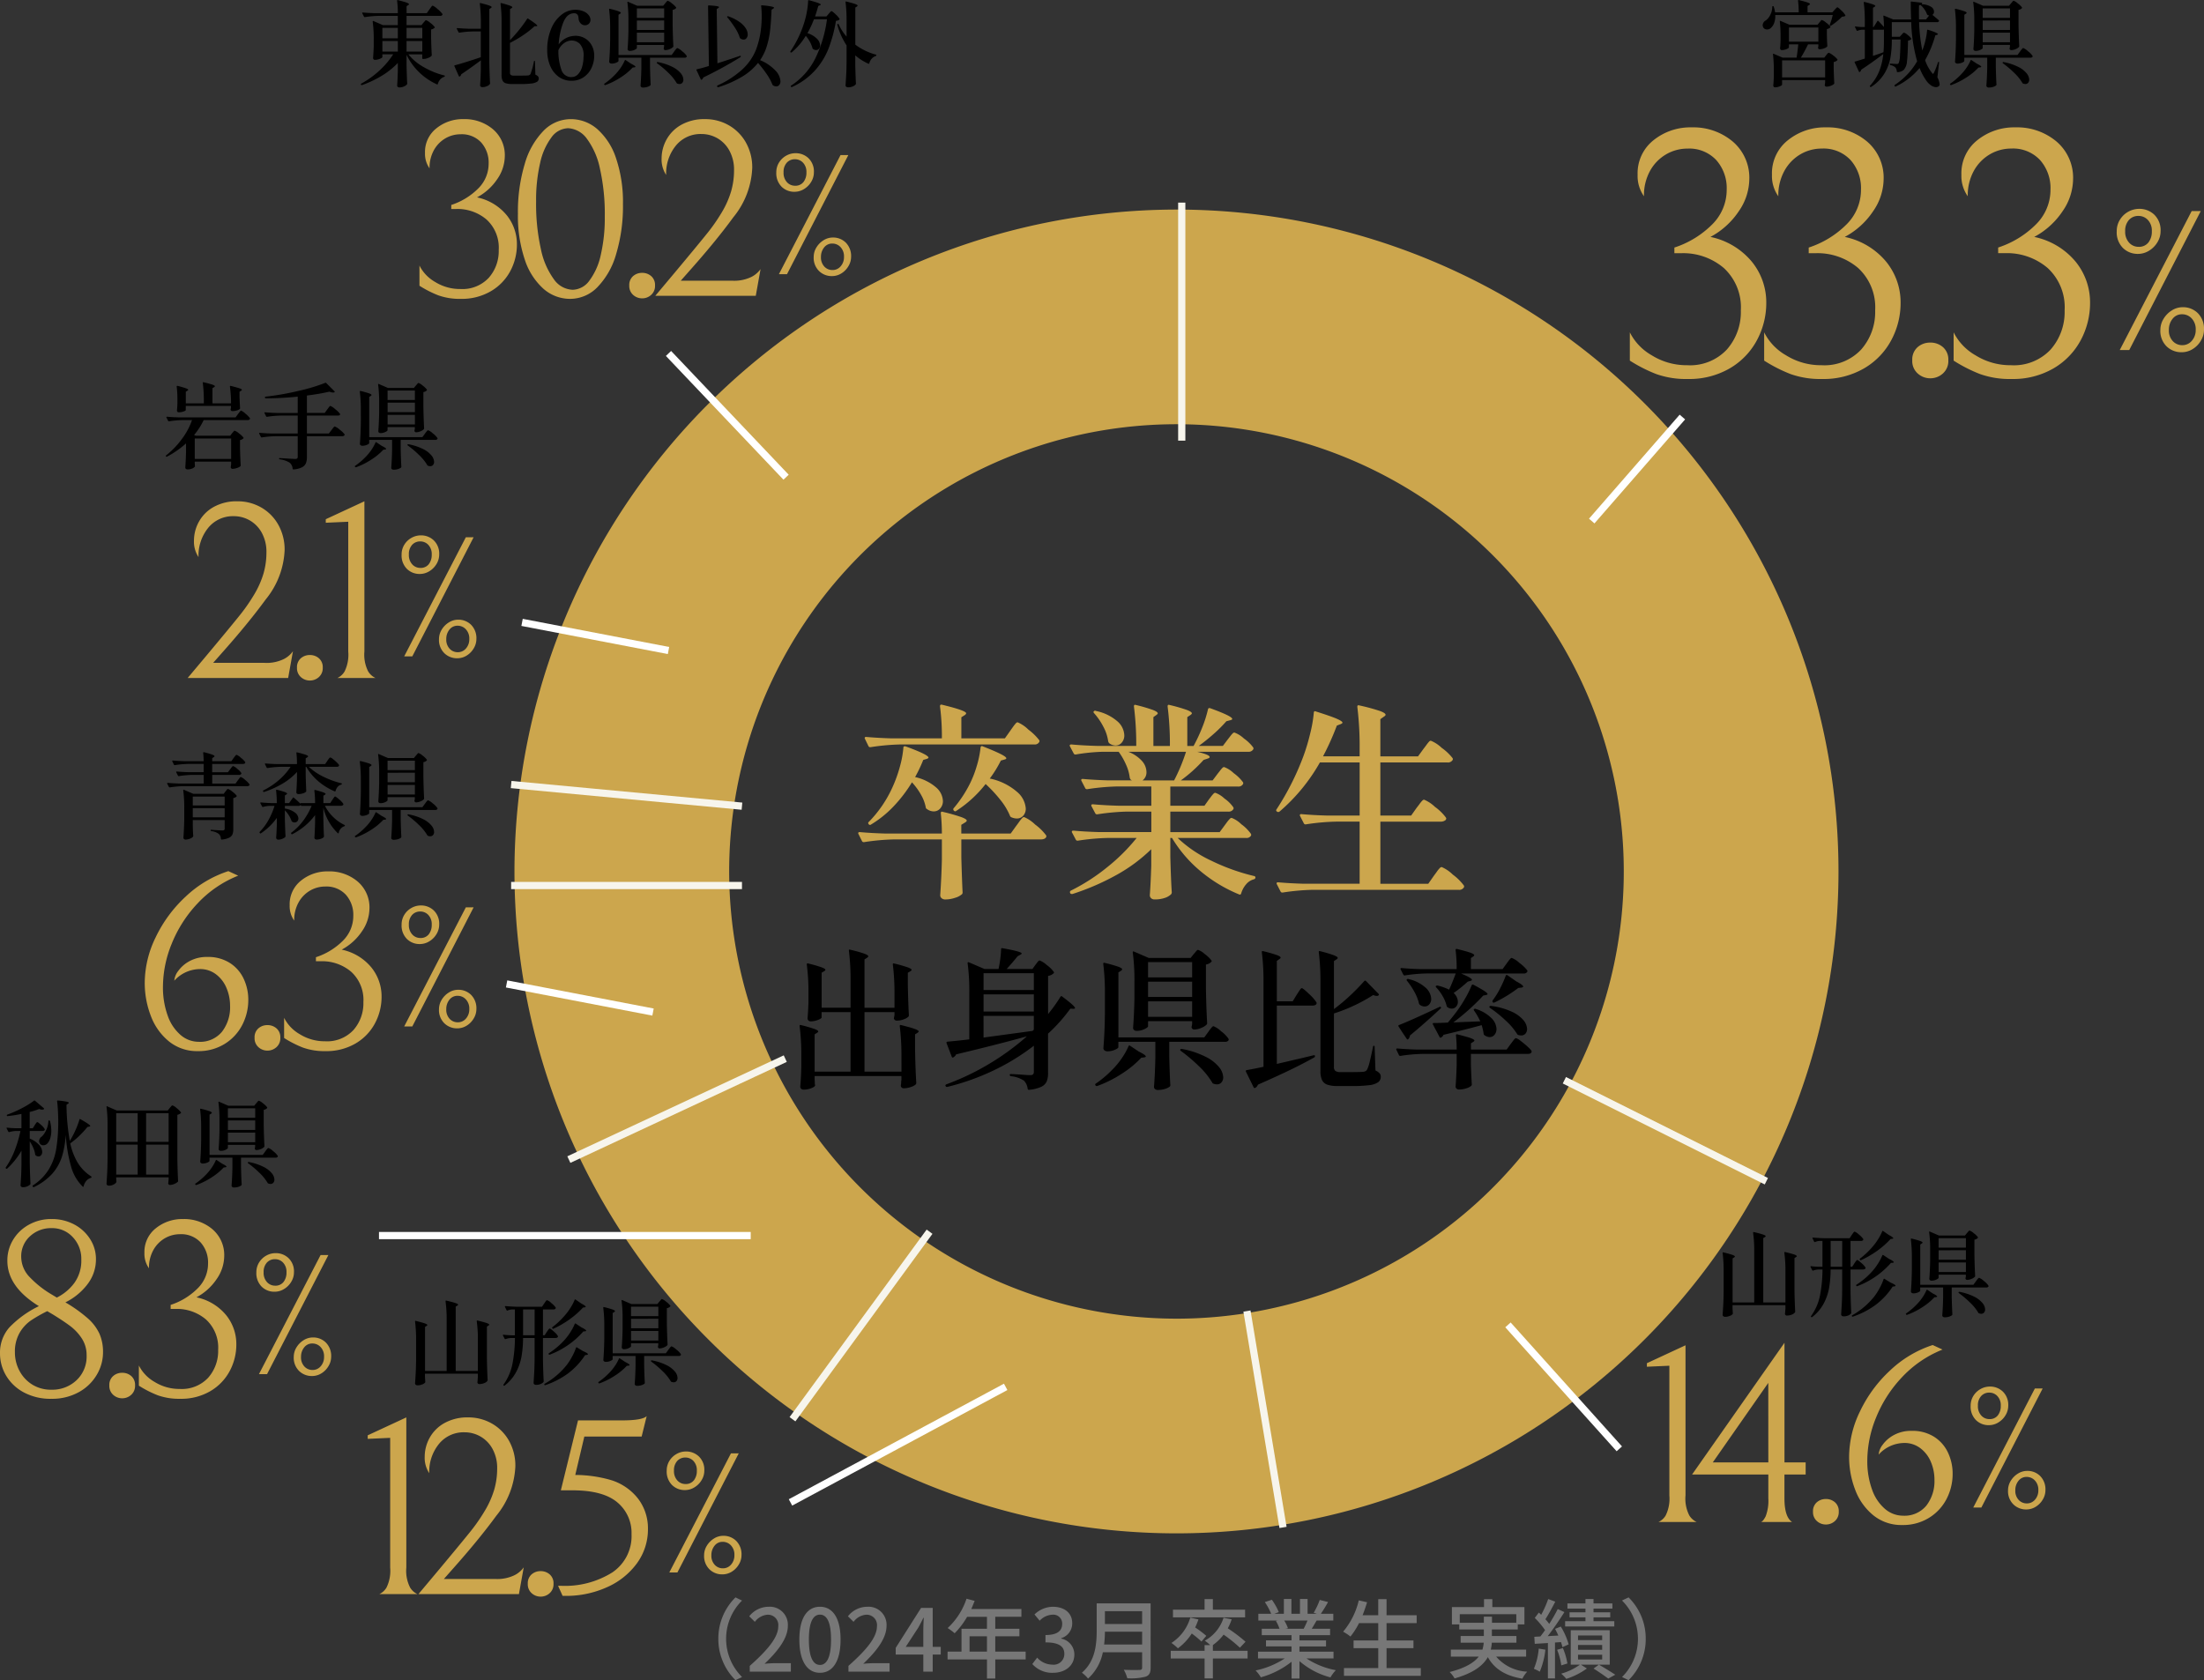
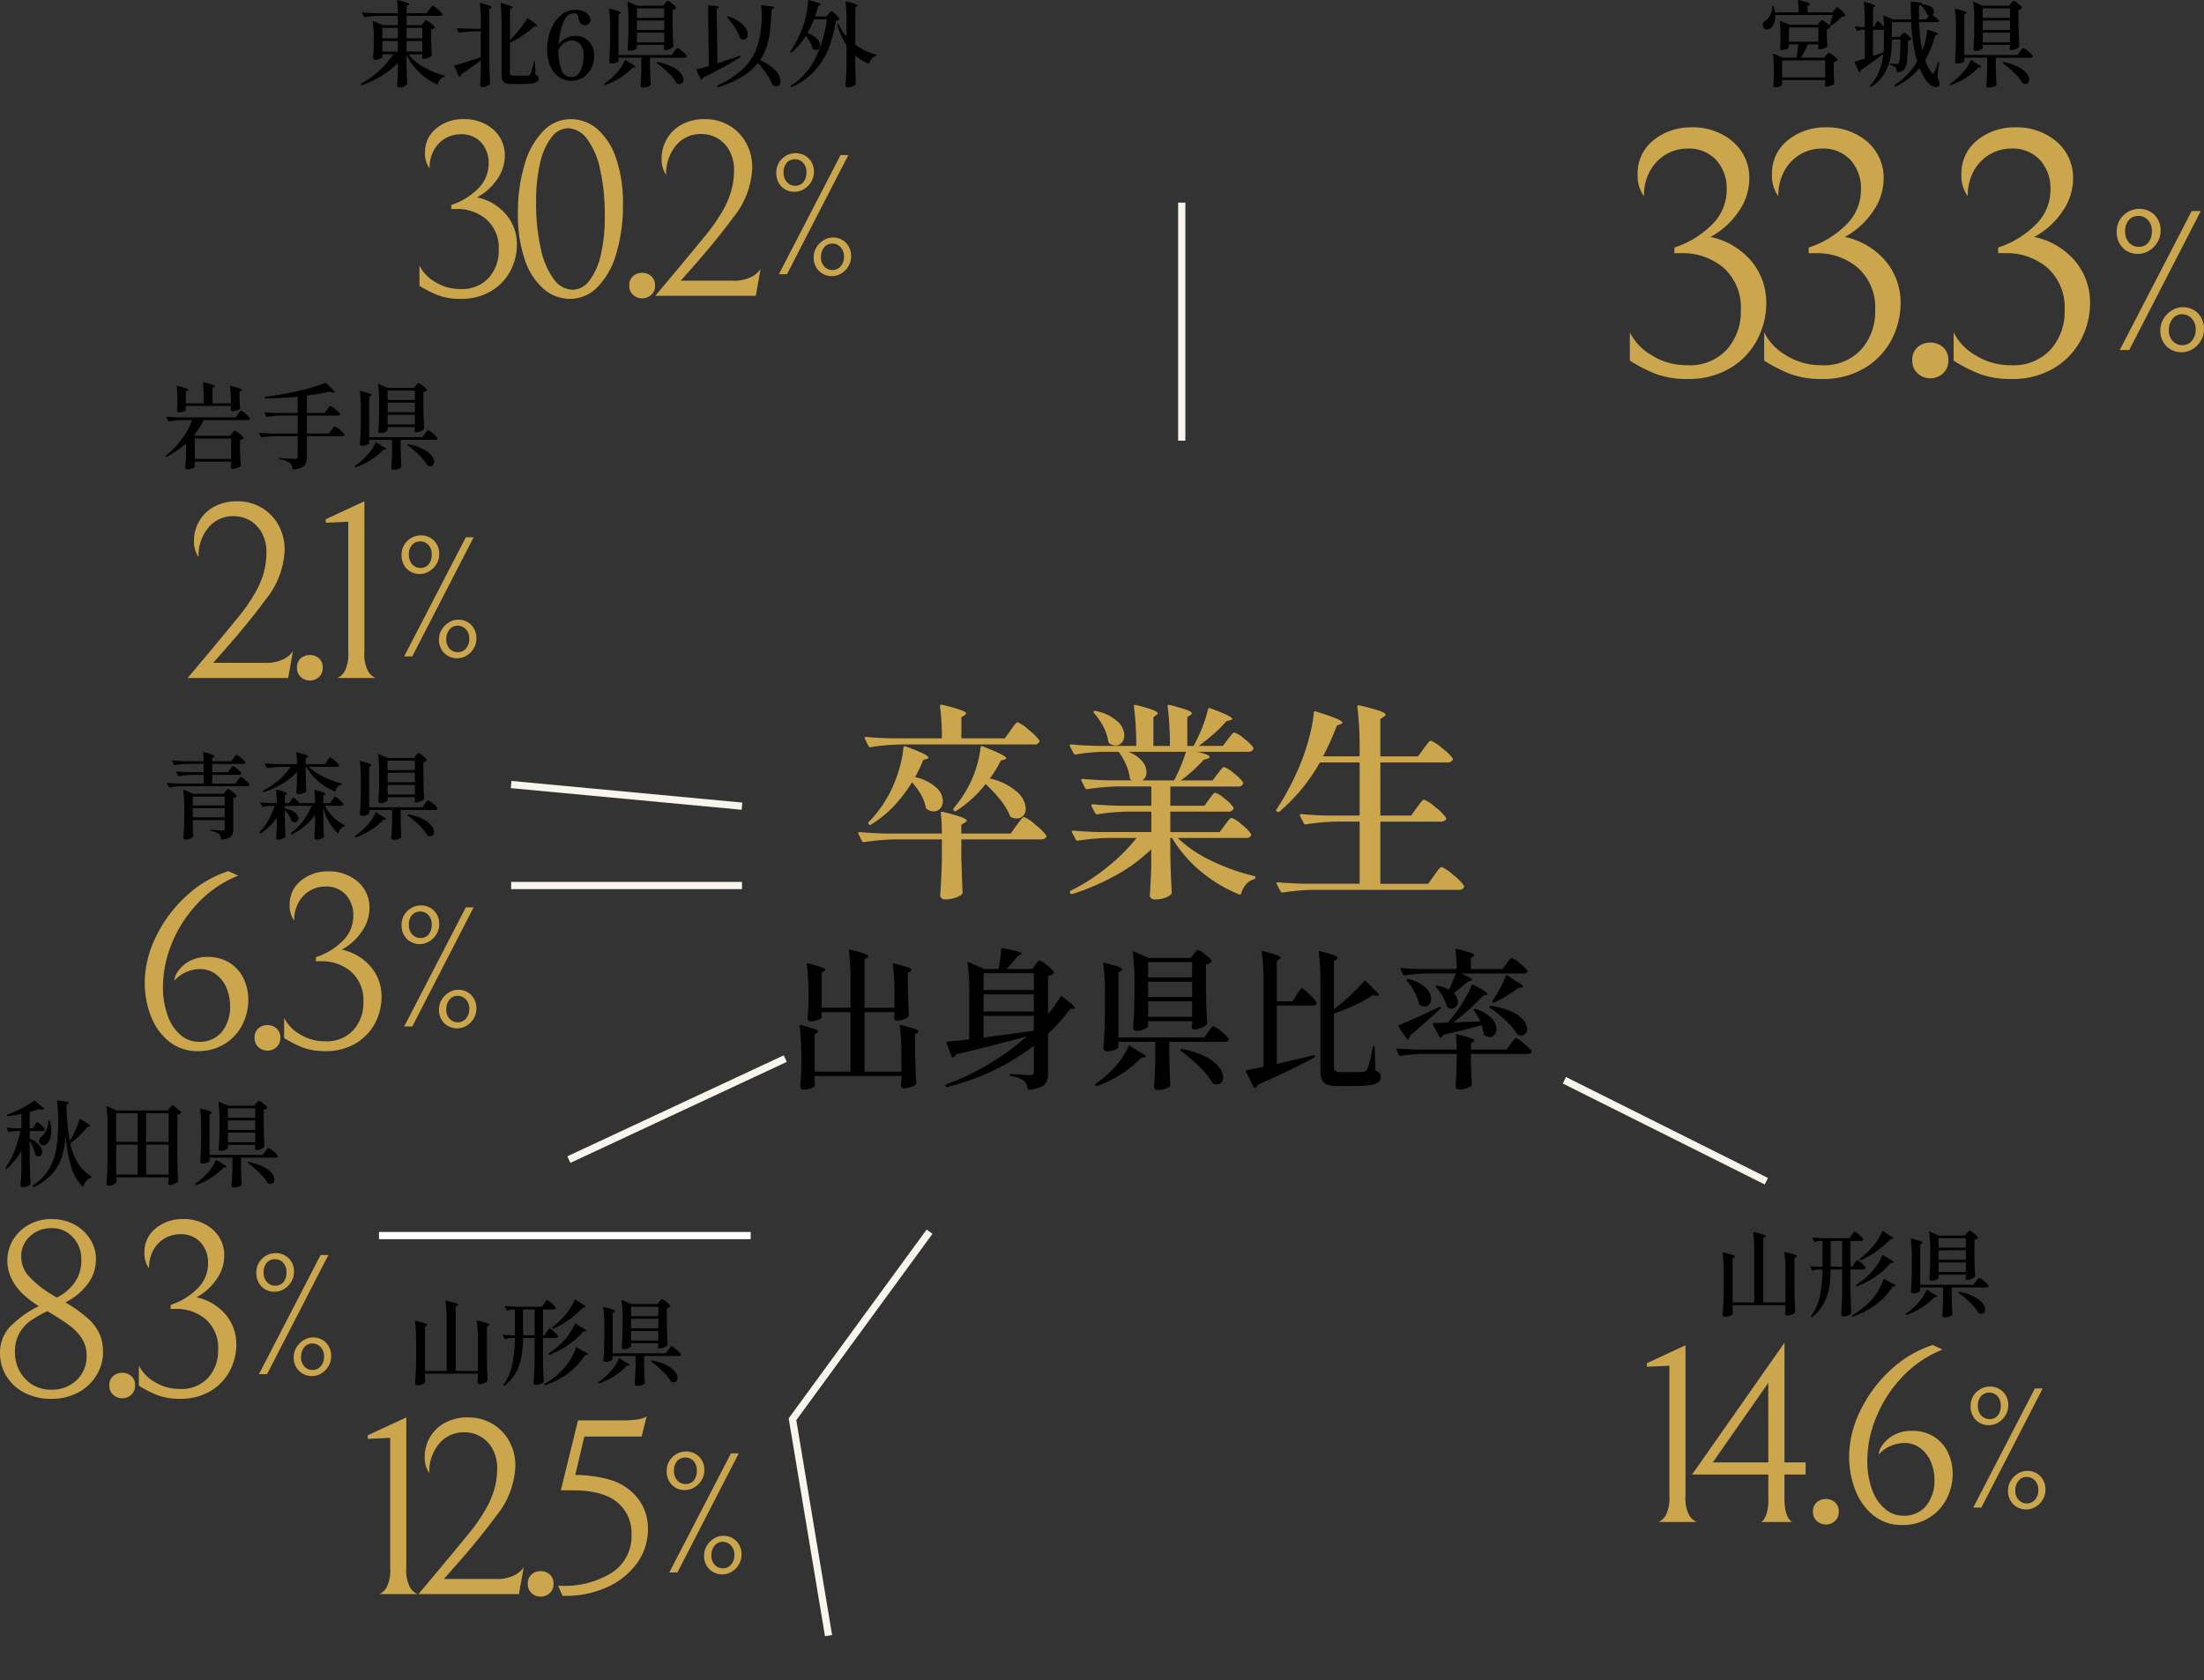
<svg xmlns="http://www.w3.org/2000/svg" width="305.52" height="232.95">
  <rect width="100%" height="100%" fill="#333333" stroke="none" />
-   <path fill="#777" d="M99.576 227.214a8 8 0 0 0 2.378 5.736l.912-.432a7.47 7.47 0 0 1-2.212-5.304 7.47 7.47 0 0 1 2.208-5.3l-.908-.44a8 8 0 0 0-2.378 5.74m4.356 4.56h5.7v-1.176h-2.208c-.432 0-.984.036-1.44.084 1.87-1.788 3.228-3.552 3.228-5.256a2.5 2.5 0 0 0-2.664-2.652 3.43 3.43 0 0 0-2.688 1.32l.78.768a2.4 2.4 0 0 1 1.74-.984 1.434 1.434 0 0 1 1.5 1.62c0 1.452-1.344 3.168-3.948 5.472Zm9.732.156c1.728 0 2.856-1.536 2.856-4.608 0-3.048-1.128-4.548-2.856-4.548s-2.856 1.488-2.856 4.548 1.128 4.608 2.856 4.608m0-1.092c-.9 0-1.536-.96-1.536-3.516 0-2.532.636-3.456 1.536-3.456s1.536.924 1.536 3.456c0 2.552-.636 3.516-1.536 3.516m3.948.936h5.7v-1.176h-2.208c-.432 0-.984.036-1.44.084 1.872-1.788 3.228-3.552 3.228-5.256a2.5 2.5 0 0 0-2.664-2.652 3.43 3.43 0 0 0-2.688 1.32l.78.768a2.4 2.4 0 0 1 1.74-.984 1.434 1.434 0 0 1 1.5 1.62c0 1.452-1.344 3.168-3.948 5.472Zm7.942-3.444 1.74-2.664c.252-.456.492-.912.708-1.368h.048c-.024.492-.06 1.236-.06 1.716v2.316Zm2.438 3.444h1.3v-2.376h1.116v-1.068h-1.116v-5.4h-1.608l-3.52 5.544v.924h3.828Zm6.408-2.784v-2.124h2.412v2.124Zm7.776 0h-4.212v-2.124h3.348v-1.044h-3.348v-1.656h3.624v-1.08h-6.948c.156-.36.324-.756.468-1.128l-1.128-.3a9.7 9.7 0 0 1-2.616 4.068 9 9 0 0 1 .972.72 11 11 0 0 0 1.728-2.28h2.748v1.656h-3.528v3.168h-1.93v1.084h5.46v2.648h1.152v-2.648h4.212Zm3.8 2.94c1.62 0 2.952-.936 2.952-2.532a2.236 2.236 0 0 0-1.824-2.208v-.06a2.135 2.135 0 0 0 1.528-2.076c0-1.452-1.116-2.28-2.7-2.28a3.72 3.72 0 0 0-2.532 1.068l.72.864a2.57 2.57 0 0 1 1.764-.832 1.227 1.227 0 0 1 1.356 1.272c0 .888-.576 1.548-2.316 1.548v1.02c1.992 0 2.616.636 2.616 1.608a1.485 1.485 0 0 1-1.68 1.476 2.85 2.85 0 0 1-2.088-.972l-.672.888a3.67 3.67 0 0 0 2.88 1.216Zm7.08-3.924a16 16 0 0 0 .108-1.776h5.16v1.776Zm5.268-4.62v1.776h-5.16v-1.776Zm1.176-1.08h-7.476v3.768c0 1.884-.18 4.236-2.052 5.844a4.2 4.2 0 0 1 .852.816 6.63 6.63 0 0 0 2.052-3.648h5.448v2.1c0 .252-.1.348-.36.348-.288.012-1.248.024-2.184-.024a4.7 4.7 0 0 1 .484 1.176 8 8 0 0 0 2.568-.228c.48-.18.672-.528.672-1.248Zm13.096.868h-4.464v-1.464h-1.152v1.464h-4.38v1.068h10Zm-5.376 3.632a15 15 0 0 0-1.548-1.164 9 9 0 0 0 .456-1.116l-1.128-.252a6.27 6.27 0 0 1-2.616 3.516 7 7 0 0 1 .9.744 7.7 7.7 0 0 0 1.92-2.052 13.5 13.5 0 0 1 1.344 1.116Zm5.724 2.076h-4.812v-.792h-.012a6.9 6.9 0 0 0 1.5-1.452 21 21 0 0 1 2.256 1.812l.78-.828a21.4 21.4 0 0 0-2.46-1.86 7 7 0 0 0 .54-1.248l-1.128-.216a5.5 5.5 0 0 1-2.604 3.176 5.4 5.4 0 0 1 .744.612h-.768v.792h-4.692v1.068h4.692v2.764h1.152v-2.76h4.812Zm8.3-4.2a11 11 0 0 1-.528 1.14h-2.528l.348-.072a5 5 0 0 0-.516-1.068Zm3.612 5.256v-.936h-4.724v-.728h3.684v-.84h-3.684v-.72h4.248v-.888h-2.544c.2-.336.444-.732.672-1.14h2.316v-.936h-1.728a19 19 0 0 0 1-1.632l-1.152-.288a10.5 10.5 0 0 1-.84 1.776l.456.144h-1.3v-2.056h-1.056v2.052h-1.188v-2.052h-1.044v2.052h-1.318l.612-.228a8.3 8.3 0 0 0-.96-1.716l-.972.324a9 9 0 0 1 .876 1.62h-1.778v.936h2.722l-.288.048a6 6 0 0 1 .5 1.092h-2.46v.888h4.128v.72h-3.54v.84h3.54v.732h-4.65v.936h3.708a11.6 11.6 0 0 1-4.044 1.668 5 5 0 0 1 .732.948 11.9 11.9 0 0 0 4.26-2.16v2.328h1.092v-2.412a10.7 10.7 0 0 0 4.3 2.256 5 5 0 0 1 .744-1 11 11 0 0 1-4.072-1.628Zm7.348 1.336v-2.76h3.732v-1.072h-3.732v-2.4h4.176v-1.092h-4.176v-2.232h-1.15v2.232h-2.174a21 21 0 0 0 .624-1.8l-1.15-.264a10.36 10.36 0 0 1-2.172 4.344 7 7 0 0 1 1.02.672 10.4 10.4 0 0 0 1.188-1.86h2.664v2.4h-3.42v1.068h3.42v2.764H186.3v1.076h10.654v-1.076Zm10.15-6.28v-1.188h7.836v1.188h-3.37v-.852h-1.128v.852Zm9.2 4.692v-.972h-4.9a6.4 6.4 0 0 0 .144-.96h3.408v-.924h-3.4v-.912h3.588v-.7h.924v-2.4h-4.45v-1.1h-1.152v1.1h-4.452v2.4h1.02v.7h3.408v.912h-3.216v.924h3.2a4.5 4.5 0 0 1-.18.96h-4.38v.972h3.868c-.636.816-1.824 1.572-4.03 2.136a4.4 4.4 0 0 1 .684.888c2.64-.756 3.96-1.8 4.608-2.952.922 1.656 2.446 2.592 4.786 2.988a4 4 0 0 1 .672-.972 6.06 6.06 0 0 1-4.308-2.088Zm12.222-4.912h-2.88v-.528h2.316v-.7h-2.316v-.516h2.616v-.72h-2.616v-.612h-1.116v.612h-2.5v.72h2.5v.516h-2.208v.7h2.208v.528h-2.82v.732h6.816Zm-10.476 3.8a9.2 9.2 0 0 1-.672 2.8 6 6 0 0 1 .816.4 11 11 0 0 0 .78-3.048Zm3.084-.9a5 5 0 0 1 .2.7l.864-.384a9.6 9.6 0 0 0-1.092-2.472l-.792.324c.156.288.312.6.456.924-.5.024-1.008.048-1.476.084.78-1 1.644-2.268 2.316-3.336l-.924-.42a22 22 0 0 1-1.182 2.056 7 7 0 0 0-.528-.648c.432-.66.948-1.62 1.368-2.436l-.984-.36a14.4 14.4 0 0 1-.972 2.184 8 8 0 0 0-.324-.312l-.564.744a11.5 11.5 0 0 1 1.426 1.692c-.216.312-.444.612-.648.876l-.84.048.06.972c.54-.024 1.164-.072 1.824-.108v4.908h.982v-4.98Zm.888 2.964a9.2 9.2 0 0 0-.624-2.136l-.8.24a8.5 8.5 0 0 1 .576 2.16Zm4.824-3.24h-3.348v-.648h3.348Zm0 1.344h-3.348v-.668h3.348Zm0 1.344h-3.348v-.66h3.348Zm1.044-4.056h-5.4v4.772h1.272a8.2 8.2 0 0 1-2.6 1.248 5.7 5.7 0 0 1 .708.72 10 10 0 0 0 2.856-1.44l-.832-.528h4Zm-2.244 5.312a29 29 0 0 1 2.04 1.392l.972-.54a44 44 0 0 0-2.268-1.392Zm7.236-4.128a8 8 0 0 0-2.378-5.74l-.912.432a7.47 7.47 0 0 1 2.212 5.308 7.47 7.47 0 0 1-2.21 5.304l.912.432a8 8 0 0 0 2.376-5.736" />
-   <path fill="#cca64d" d="M163.084 29.057a91.769 91.769 0 1 1-91.769 91.769 91.87 91.87 0 0 1 91.769-91.769m0 153.774a62.006 62.006 0 1 0-62.006-62.005 62.076 62.076 0 0 0 62.006 62.005" />
-   <path fill="none" stroke="#f7f5ec" d="m102.854 111.774-32-3M102.854 122.774h-32M108.854 146.774l-30 14M128.854 170.774l-19 26M172.854 181.774l5 30M216.854 149.774l28 14M163.815 61.094v-33" />
+   <path fill="none" stroke="#f7f5ec" d="m102.854 111.774-32-3M102.854 122.774h-32M108.854 146.774l-30 14M128.854 170.774l-19 26l5 30M216.854 149.774l28 14M163.815 61.094v-33" />
  <path fill="#cca64d" d="M275.692 197.596a2.48 2.48 0 0 1-1.788-.708 2.63 2.63 0 0 1-.732-1.98 2.54 2.54 0 0 1 .384-1.38 2.7 2.7 0 0 1 1-.948 2.63 2.63 0 0 1 1.284-.336 2.54 2.54 0 0 1 1.8.7 2.56 2.56 0 0 1 .744 1.968 2.5 2.5 0 0 1-.372 1.3 2.9 2.9 0 0 1-1 1.008 2.5 2.5 0 0 1-1.32.376m-2.16 11.424 8.544-16.512h1.08l-8.5 16.512Zm2.232-15.936a1.48 1.48 0 0 0-1.14.48 1.9 1.9 0 0 0-.444 1.344 1.89 1.89 0 0 0 .468 1.356 1.49 1.49 0 0 0 1.116.492 1.41 1.41 0 0 0 1.176-.516 2.08 2.08 0 0 0 .408-1.332 1.84 1.84 0 0 0-.468-1.344 1.5 1.5 0 0 0-1.116-.48m5.112 16.2a2.5 2.5 0 0 1-1.776-.7 2.56 2.56 0 0 1-.744-1.964 2.5 2.5 0 0 1 .372-1.3 3 3 0 0 1 .984-1 2.4 2.4 0 0 1 1.308-.384 2.48 2.48 0 0 1 1.788.708 2.63 2.63 0 0 1 .732 1.976 2.5 2.5 0 0 1-.36 1.272 2.86 2.86 0 0 1-.972 1.008 2.46 2.46 0 0 1-1.332.384m.072-4.512a1.39 1.39 0 0 0-1.152.548 2.04 2.04 0 0 0-.432 1.3 1.84 1.84 0 0 0 .468 1.344 1.5 1.5 0 0 0 1.116.48 1.46 1.46 0 0 0 1.152-.524 1.91 1.91 0 0 0 .456-1.3 1.86 1.86 0 0 0-.48-1.356 1.53 1.53 0 0 0-1.128-.492M229.901 211.02a2.27 2.27 0 0 0 1-.91 5.25 5.25 0 0 0 .507-2.765v-17.99l-3.115.14v-.49l5.353-2.485v20.825a5.1 5.1 0 0 0 .525 2.765 2.36 2.36 0 0 0 1.015.91Zm20.4-8.26v1.68h-2.94v3.325q.005 2.555 1.055 3.255h-4.305q.28-.07.647-.788a6 6 0 0 0 .368-2.5v-3.292h-10.57l12.81-18.27v16.59Zm-5.18-11.025-7.695 11.025h7.7Zm7.985 19.635a1.84 1.84 0 0 1-1.243-.472 1.65 1.65 0 0 1-.542-1.313 1.62 1.62 0 0 1 .525-1.295 1.86 1.86 0 0 1 1.26-.455 1.86 1.86 0 0 1 1.26.455 1.62 1.62 0 0 1 .525 1.295 1.65 1.65 0 0 1-.543 1.313 1.84 1.84 0 0 1-1.242.472m15.05-6.195a6.3 6.3 0 0 0-.49-2.468 4.56 4.56 0 0 0-1.452-1.907 3.6 3.6 0 0 0-2.258-.735 4.84 4.84 0 0 0-3.535 1.61 2.53 2.53 0 0 1 .543-1.348 4.6 4.6 0 0 1 1.575-1.365 5 5 0 0 1 2.467-.578 5.6 5.6 0 0 1 3.1.823 5.2 5.2 0 0 1 1.922 2.188 6.8 6.8 0 0 1 .648 2.94 7.54 7.54 0 0 1-.82 3.448 6.65 6.65 0 0 1-2.418 2.637 6.85 6.85 0 0 1-3.762 1.02 6.16 6.16 0 0 1-3.973-1.33 8.25 8.25 0 0 1-2.52-3.517 12.7 12.7 0 0 1-.857-4.673 14.5 14.5 0 0 1 1.505-6.23 18.6 18.6 0 0 1 4.165-5.67 15.6 15.6 0 0 1 5.915-3.535l1.365.63a15.6 15.6 0 0 0-5.652 3.868 17.8 17.8 0 0 0-3.57 5.583 15.9 15.9 0 0 0-1.207 5.88 11.5 11.5 0 0 0 .665 4.095 6.2 6.2 0 0 0 1.8 2.678 3.83 3.83 0 0 0 2.468.928 3.92 3.92 0 0 0 3.255-1.4 5.54 5.54 0 0 0 1.121-3.572M296.363 35.201a2.89 2.89 0 0 1-2.086-.826 3.06 3.06 0 0 1-.854-2.31 2.97 2.97 0 0 1 .448-1.61 3.14 3.14 0 0 1 1.162-1.106 3.07 3.07 0 0 1 1.5-.392 2.96 2.96 0 0 1 2.1.812 3 3 0 0 1 .868 2.3 2.9 2.9 0 0 1-.434 1.512 3.4 3.4 0 0 1-1.162 1.176 2.9 2.9 0 0 1-1.542.444m-2.52 13.328 9.968-19.264h1.26l-9.912 19.264Zm2.6-18.592a1.73 1.73 0 0 0-1.33.56 2.22 2.22 0 0 0-.518 1.568 2.2 2.2 0 0 0 .546 1.582 1.74 1.74 0 0 0 1.3.574 1.65 1.65 0 0 0 1.372-.6 2.43 2.43 0 0 0 .476-1.554 2.15 2.15 0 0 0-.546-1.568 1.76 1.76 0 0 0-1.296-.562Zm5.968 18.9a2.93 2.93 0 0 1-2.072-.808 3 3 0 0 1-.868-2.3 2.9 2.9 0 0 1 .434-1.512 3.46 3.46 0 0 1 1.148-1.176 2.8 2.8 0 0 1 1.526-.448 2.89 2.89 0 0 1 2.086.826 3.06 3.06 0 0 1 .854 2.31 2.94 2.94 0 0 1-.42 1.484 3.34 3.34 0 0 1-1.134 1.176 2.87 2.87 0 0 1-1.554.448m.084-5.264a1.62 1.62 0 0 0-1.344.644 2.38 2.38 0 0 0-.5 1.512 2.15 2.15 0 0 0 .546 1.568 1.76 1.76 0 0 0 1.3.56 1.7 1.7 0 0 0 1.344-.616 2.23 2.23 0 0 0 .53-1.512 2.17 2.17 0 0 0-.56-1.582 1.78 1.78 0 0 0-1.316-.574M237.101 32.849a10.12 10.12 0 0 1 5.757 3.454 8.93 8.93 0 0 1 1.985 5.656 10.9 10.9 0 0 1-1.3 5.219 9.93 9.93 0 0 1-3.772 3.899 11.16 11.16 0 0 1-5.806 1.47 12.3 12.3 0 0 1-4.385-.688 21 21 0 0 1-3.651-1.86v-3.92a7.6 7.6 0 0 0 3.042 3.185 9.1 9.1 0 0 0 4.9 1.372 6.98 6.98 0 0 0 5.509-2.177 7.86 7.86 0 0 0 1.936-5.414 7.4 7.4 0 0 0-2.352-5.88 8.68 8.68 0 0 0-5.929-2.058h-.931v-.784a13.15 13.15 0 0 0 5.243-3.209 6.74 6.74 0 0 0 2.009-4.826 5.85 5.85 0 0 0-1.446-4.092 5.12 5.12 0 0 0-3.993-1.592 5.83 5.83 0 0 0-2.94.784 6 6 0 0 0-2.23 2.271 7 7 0 0 0-.858 3.552 4.85 4.85 0 0 1-.882-2.989 5.84 5.84 0 0 1 2.2-4.778 8.14 8.14 0 0 1 5.297-1.785 8.47 8.47 0 0 1 5.684 1.96 6.59 6.59 0 0 1 2.3 5.292 7.93 7.93 0 0 1-1.445 4.361 10.86 10.86 0 0 1-3.942 3.577m18.62 0a10.12 10.12 0 0 1 5.757 3.454 8.93 8.93 0 0 1 1.985 5.656 10.9 10.9 0 0 1-1.3 5.219 9.93 9.93 0 0 1-3.773 3.9 11.16 11.16 0 0 1-5.805 1.469 12.3 12.3 0 0 1-4.385-.688 21 21 0 0 1-3.651-1.86v-3.92a7.6 7.6 0 0 0 3.038 3.185 9.1 9.1 0 0 0 4.9 1.372A6.98 6.98 0 0 0 258 48.459a7.86 7.86 0 0 0 1.936-5.414 7.4 7.4 0 0 0-2.352-5.88 8.68 8.68 0 0 0-5.929-2.058h-.931v-.784a13.15 13.15 0 0 0 5.247-3.214 6.74 6.74 0 0 0 2-4.826 5.85 5.85 0 0 0-1.446-4.092 5.12 5.12 0 0 0-3.993-1.592 5.83 5.83 0 0 0-2.94.784 6 6 0 0 0-2.221 2.276 7 7 0 0 0-.858 3.552 4.85 4.85 0 0 1-.882-2.989 5.84 5.84 0 0 1 2.205-4.778 8.14 8.14 0 0 1 5.288-1.785 8.47 8.47 0 0 1 5.684 1.96 6.59 6.59 0 0 1 2.3 5.292 7.93 7.93 0 0 1-1.445 4.361 10.86 10.86 0 0 1-3.942 3.577m11.858 19.6a2.57 2.57 0 0 1-1.739-.661 2.3 2.3 0 0 1-.76-1.838 2.27 2.27 0 0 1 .735-1.813 2.6 2.6 0 0 1 1.764-.637 2.6 2.6 0 0 1 1.764.637 2.27 2.27 0 0 1 .735 1.813 2.3 2.3 0 0 1-.76 1.838 2.57 2.57 0 0 1-1.739.661m14.406-19.6a10.12 10.12 0 0 1 5.757 3.454 8.93 8.93 0 0 1 1.985 5.656 10.9 10.9 0 0 1-1.3 5.219 9.93 9.93 0 0 1-3.773 3.9 11.16 11.16 0 0 1-5.805 1.469 12.3 12.3 0 0 1-4.385-.688 21 21 0 0 1-3.651-1.86v-3.92a7.6 7.6 0 0 0 3.038 3.185 9.1 9.1 0 0 0 4.9 1.372 6.98 6.98 0 0 0 5.512-2.177 7.86 7.86 0 0 0 1.936-5.418 7.4 7.4 0 0 0-2.352-5.882 8.68 8.68 0 0 0-5.929-2.058h-.931v-.784a13.15 13.15 0 0 0 5.243-3.209 6.74 6.74 0 0 0 2.009-4.826 5.85 5.85 0 0 0-1.446-4.092 5.12 5.12 0 0 0-3.993-1.592 5.83 5.83 0 0 0-2.94.784 6 6 0 0 0-2.229 2.277 7 7 0 0 0-.858 3.552 4.85 4.85 0 0 1-.882-2.989 5.84 5.84 0 0 1 2.2-4.778 8.14 8.14 0 0 1 5.297-1.785 8.47 8.47 0 0 1 5.683 1.96 6.59 6.59 0 0 1 2.3 5.292 7.93 7.93 0 0 1-1.445 4.361 10.86 10.86 0 0 1-3.941 3.577M110.131 26.592a2.48 2.48 0 0 1-1.788-.708 2.63 2.63 0 0 1-.732-1.98 2.54 2.54 0 0 1 .384-1.38 2.7 2.7 0 0 1 1-.948 2.63 2.63 0 0 1 1.284-.336 2.54 2.54 0 0 1 1.8.7 2.56 2.56 0 0 1 .744 1.968 2.5 2.5 0 0 1-.372 1.3 2.9 2.9 0 0 1-1 1.008 2.5 2.5 0 0 1-1.32.376m-2.16 11.424 8.544-16.512h1.08l-8.5 16.512Zm2.232-15.936a1.48 1.48 0 0 0-1.14.48 1.9 1.9 0 0 0-.444 1.344 1.89 1.89 0 0 0 .468 1.356 1.49 1.49 0 0 0 1.116.492 1.41 1.41 0 0 0 1.176-.516 2.08 2.08 0 0 0 .408-1.332 1.84 1.84 0 0 0-.468-1.344 1.5 1.5 0 0 0-1.116-.48m5.112 16.2a2.5 2.5 0 0 1-1.776-.7 2.56 2.56 0 0 1-.744-1.964 2.5 2.5 0 0 1 .372-1.3 3 3 0 0 1 .984-1 2.4 2.4 0 0 1 1.308-.384 2.48 2.48 0 0 1 1.788.708 2.63 2.63 0 0 1 .732 1.976 2.5 2.5 0 0 1-.36 1.272 2.86 2.86 0 0 1-.972 1.008 2.46 2.46 0 0 1-1.332.384m.072-4.512a1.39 1.39 0 0 0-1.152.548 2.04 2.04 0 0 0-.432 1.3 1.84 1.84 0 0 0 .468 1.344 1.5 1.5 0 0 0 1.116.48 1.46 1.46 0 0 0 1.152-.524 1.91 1.91 0 0 0 .456-1.3 1.86 1.86 0 0 0-.48-1.356 1.53 1.53 0 0 0-1.128-.492M66.125 27.366a7.23 7.23 0 0 1 4.112 2.467 6.38 6.38 0 0 1 1.418 4.043 7.8 7.8 0 0 1-.927 3.727 7.1 7.1 0 0 1-2.7 2.782 7.97 7.97 0 0 1-4.143 1.051 8.8 8.8 0 0 1-3.132-.49 15 15 0 0 1-2.608-1.33v-2.8a5.42 5.42 0 0 0 2.17 2.275 6.5 6.5 0 0 0 3.5.98 4.99 4.99 0 0 0 3.938-1.555 5.61 5.61 0 0 0 1.382-3.87 5.28 5.28 0 0 0-1.68-4.2 6.2 6.2 0 0 0-4.235-1.47h-.665v-.56a9.4 9.4 0 0 0 3.745-2.292 4.82 4.82 0 0 0 1.435-3.448 4.18 4.18 0 0 0-1.033-2.923 3.66 3.66 0 0 0-2.852-1.137 4.16 4.16 0 0 0-2.1.56 4.27 4.27 0 0 0-1.593 1.628 5 5 0 0 0-.612 2.538 3.46 3.46 0 0 1-.63-2.135 4.17 4.17 0 0 1 1.575-3.413 5.8 5.8 0 0 1 3.78-1.278 6.05 6.05 0 0 1 4.06 1.4 4.7 4.7 0 0 1 1.645 3.78 5.66 5.66 0 0 1-1.033 3.12 7.76 7.76 0 0 1-2.817 2.55m5.67 2.275a23 23 0 0 1 .945-6.912 10.8 10.8 0 0 1 2.608-4.6 5.27 5.27 0 0 1 3.762-1.61 5.57 5.57 0 0 1 3.71 1.4 9.26 9.26 0 0 1 2.59 4.06 19 19 0 0 1 .945 6.337 23 23 0 0 1-.945 6.912 10.8 10.8 0 0 1-2.608 4.6 5.27 5.27 0 0 1-3.762 1.608 5.57 5.57 0 0 1-3.71-1.4 9.26 9.26 0 0 1-2.59-4.06 19 19 0 0 1-.945-6.335m12.04.385a28.6 28.6 0 0 0-.665-6.615 10.5 10.5 0 0 0-1.82-4.182 3.44 3.44 0 0 0-2.59-1.452 2.94 2.94 0 0 0-2.31 1.26 9.1 9.1 0 0 0-1.575 3.553 22.7 22.7 0 0 0-.56 5.337 28.6 28.6 0 0 0 .665 6.615 10.7 10.7 0 0 0 1.815 4.199 3.31 3.31 0 0 0 2.595 1.435 2.94 2.94 0 0 0 2.305-1.26 9.1 9.1 0 0 0 1.58-3.553 22.7 22.7 0 0 0 .56-5.337m5.18 11.34a1.84 1.84 0 0 1-1.243-.472 1.65 1.65 0 0 1-.542-1.313 1.62 1.62 0 0 1 .525-1.295 1.86 1.86 0 0 1 1.26-.455 1.86 1.86 0 0 1 1.26.455 1.62 1.62 0 0 1 .525 1.295 1.65 1.65 0 0 1-.543 1.313 1.84 1.84 0 0 1-1.242.472m4.55-3.605q3.01-3.6 4.323-5.233a25 25 0 0 0 2.152-3.062 12.7 12.7 0 0 0 1.313-2.957 10.5 10.5 0 0 0 .4-2.888 5.5 5.5 0 0 0-.63-2.712 4.4 4.4 0 0 0-1.66-1.733 4.4 4.4 0 0 0-2.222-.595 4.4 4.4 0 0 0-3.552 1.61 6.1 6.1 0 0 0-1.347 4.06 3.87 3.87 0 0 1-.63-2.31 5.4 5.4 0 0 1 .682-2.59 5.23 5.23 0 0 1 2.047-2.047 6.5 6.5 0 0 1 3.29-.788 6.54 6.54 0 0 1 3.272.84 6.3 6.3 0 0 1 2.38 2.38 7 7 0 0 1 .892 3.57 11.55 11.55 0 0 1-2.625 6.825q-2.45 3.36-6.23 7.595l-1.05 1.19h7.105a5.44 5.44 0 0 0 2.73-.543 3.5 3.5 0 0 0 1.225-1.067l-.665 3.71h-13.93ZM94.94 206.596a2.48 2.48 0 0 1-1.788-.708 2.63 2.63 0 0 1-.732-1.98 2.54 2.54 0 0 1 .384-1.38 2.7 2.7 0 0 1 1-.948 2.63 2.63 0 0 1 1.284-.336 2.54 2.54 0 0 1 1.8.7 2.56 2.56 0 0 1 .744 1.968 2.5 2.5 0 0 1-.372 1.3 2.9 2.9 0 0 1-1 1.008 2.5 2.5 0 0 1-1.32.376m-2.16 11.424 8.544-16.512h1.08l-8.5 16.512Zm2.232-15.936a1.48 1.48 0 0 0-1.14.48 1.9 1.9 0 0 0-.444 1.344 1.89 1.89 0 0 0 .468 1.356 1.49 1.49 0 0 0 1.116.492 1.41 1.41 0 0 0 1.176-.516 2.08 2.08 0 0 0 .408-1.332 1.84 1.84 0 0 0-.468-1.344 1.5 1.5 0 0 0-1.116-.48m5.112 16.2a2.5 2.5 0 0 1-1.776-.7 2.56 2.56 0 0 1-.744-1.964 2.5 2.5 0 0 1 .372-1.3 3 3 0 0 1 .984-1 2.4 2.4 0 0 1 1.308-.384 2.48 2.48 0 0 1 1.788.708 2.63 2.63 0 0 1 .732 1.976 2.5 2.5 0 0 1-.36 1.272 2.86 2.86 0 0 1-.972 1.008 2.46 2.46 0 0 1-1.332.384m.072-4.512a1.39 1.39 0 0 0-1.152.548 2.04 2.04 0 0 0-.432 1.3 1.84 1.84 0 0 0 .468 1.344 1.5 1.5 0 0 0 1.116.48 1.46 1.46 0 0 0 1.152-.524 1.91 1.91 0 0 0 .456-1.3 1.86 1.86 0 0 0-.48-1.356 1.53 1.53 0 0 0-1.128-.492M52.579 221.02a2.27 2.27 0 0 0 1-.91 5.25 5.25 0 0 0 .507-2.765v-17.99l-3.115.14v-.49l5.353-2.485v20.825a5.1 5.1 0 0 0 .525 2.765 2.36 2.36 0 0 0 1.015.91Zm8.155-3.255q3.01-3.6 4.323-5.233a25 25 0 0 0 2.147-3.062 12.7 12.7 0 0 0 1.313-2.957 10.5 10.5 0 0 0 .4-2.888 5.5 5.5 0 0 0-.63-2.712 4.4 4.4 0 0 0-1.663-1.733 4.4 4.4 0 0 0-2.222-.595 4.4 4.4 0 0 0-3.552 1.61 6.1 6.1 0 0 0-1.347 4.06 3.87 3.87 0 0 1-.63-2.31 5.4 5.4 0 0 1 .682-2.59 5.23 5.23 0 0 1 2.049-2.047 6.5 6.5 0 0 1 3.29-.788 6.54 6.54 0 0 1 3.272.84 6.3 6.3 0 0 1 2.38 2.38 7 7 0 0 1 .892 3.57 11.55 11.55 0 0 1-2.625 6.825q-2.45 3.36-6.23 7.595l-1.05 1.19h7.1a5.44 5.44 0 0 0 2.73-.543 3.5 3.5 0 0 0 1.236-1.067l-.665 3.71h-13.93Zm14.21 3.605a1.84 1.84 0 0 1-1.24-.473 1.65 1.65 0 0 1-.542-1.313 1.62 1.62 0 0 1 .522-1.294 1.86 1.86 0 0 1 1.26-.455 1.86 1.86 0 0 1 1.26.455 1.62 1.62 0 0 1 .525 1.295 1.65 1.65 0 0 1-.543 1.313 1.84 1.84 0 0 1-1.242.472m4.8-16.87a18 18 0 0 1 4.8.665 7.57 7.57 0 0 1 3.91 2.625 6.76 6.76 0 0 1 1.365 4.165 7.98 7.98 0 0 1-1.54 4.813 10.26 10.26 0 0 1-4.165 3.307 13.7 13.7 0 0 1-5.74 1.19h-.385l-.63-1.4h.35a12.34 12.34 0 0 0 7.175-1.855 6.06 6.06 0 0 0 2.66-5.29 5.5 5.5 0 0 0-1.977-4.427q-1.978-1.663-6.212-1.663h-1.61l2.38-9.695h6.055q2.87 0 3.465-.595l-.7 2.835H81ZM38.057 179.096a2.48 2.48 0 0 1-1.788-.708 2.63 2.63 0 0 1-.732-1.98 2.54 2.54 0 0 1 .384-1.38 2.7 2.7 0 0 1 1-.948 2.63 2.63 0 0 1 1.284-.336 2.54 2.54 0 0 1 1.8.7 2.56 2.56 0 0 1 .744 1.968 2.5 2.5 0 0 1-.372 1.3 2.9 2.9 0 0 1-1 1.008 2.5 2.5 0 0 1-1.32.376m-2.16 11.424 8.544-16.512h1.08l-8.5 16.512Zm2.232-15.936a1.48 1.48 0 0 0-1.14.48 1.9 1.9 0 0 0-.444 1.344 1.89 1.89 0 0 0 .468 1.356 1.49 1.49 0 0 0 1.116.492 1.41 1.41 0 0 0 1.176-.516 2.08 2.08 0 0 0 .408-1.332 1.84 1.84 0 0 0-.468-1.344 1.5 1.5 0 0 0-1.116-.48m5.112 16.2a2.5 2.5 0 0 1-1.776-.7 2.56 2.56 0 0 1-.744-1.964 2.5 2.5 0 0 1 .372-1.3 3 3 0 0 1 .984-1 2.4 2.4 0 0 1 1.308-.384 2.48 2.48 0 0 1 1.788.708 2.63 2.63 0 0 1 .732 1.976 2.5 2.5 0 0 1-.36 1.272 2.86 2.86 0 0 1-.972 1.008 2.46 2.46 0 0 1-1.332.384m.072-4.512a1.39 1.39 0 0 0-1.152.548 2.04 2.04 0 0 0-.432 1.3 1.84 1.84 0 0 0 .468 1.344 1.5 1.5 0 0 0 1.116.48 1.46 1.46 0 0 0 1.152-.524 1.91 1.91 0 0 0 .456-1.3 1.86 1.86 0 0 0-.48-1.356 1.53 1.53 0 0 0-1.128-.492M5.391 181.095a14.2 14.2 0 0 0-4.1 2.957 5.28 5.28 0 0 0-1.29 3.588 6 6 0 0 0 .84 3.08 6.3 6.3 0 0 0 2.45 2.327 7.8 7.8 0 0 0 3.85.893 7.6 7.6 0 0 0 3.763-.91 6.5 6.5 0 0 0 2.5-2.4 6.1 6.1 0 0 0 .877-3.13 6.3 6.3 0 0 0-.49-2.572 6.5 6.5 0 0 0-1.593-2.118 20 20 0 0 0-3.132-2.24 8.6 8.6 0 0 0 3.08-2.538 5.65 5.65 0 0 0 1.155-3.447 5.1 5.1 0 0 0-.805-2.783 5.8 5.8 0 0 0-2.2-2.03 6.55 6.55 0 0 0-3.15-.753 6.3 6.3 0 0 0-3.15.788 5.8 5.8 0 0 0-2.188 2.1 5.5 5.5 0 0 0-.787 2.888q-.005 3.605 4.37 6.3m1.785-1.61a14 14 0 0 1-3.045-2.4 4.05 4.05 0 0 1-1.19-2.817 3.71 3.71 0 0 1 1.225-2.87 4.25 4.25 0 0 1 2.975-1.12 3.87 3.87 0 0 1 2.958 1.26 4.35 4.35 0 0 1 1.172 3.082 5.3 5.3 0 0 1-.963 3.255 6.74 6.74 0 0 1-2.432 2.03Zm.1 2.73q1.54.945 2.468 1.645a6.8 6.8 0 0 1 1.597 1.715 4.2 4.2 0 0 1 .665 2.345 4.5 4.5 0 0 1-1.4 3.447 4.87 4.87 0 0 1-3.465 1.313 4.9 4.9 0 0 1-2.677-.717 4.96 4.96 0 0 1-1.767-1.907 5.4 5.4 0 0 1-.63-2.555 5.2 5.2 0 0 1 .648-2.7 5.3 5.3 0 0 1 1.54-1.7 20 20 0 0 1 2.293-1.312Zm9.665 11.655a1.84 1.84 0 0 1-1.243-.472 1.65 1.65 0 0 1-.542-1.313 1.62 1.62 0 0 1 .525-1.295 1.86 1.86 0 0 1 1.26-.455 1.86 1.86 0 0 1 1.26.455 1.62 1.62 0 0 1 .52 1.295 1.65 1.65 0 0 1-.543 1.313 1.84 1.84 0 0 1-1.237.472m10.29-14a7.23 7.23 0 0 1 4.113 2.467 6.38 6.38 0 0 1 1.417 4.043 7.8 7.8 0 0 1-.927 3.727 7.1 7.1 0 0 1-2.696 2.783 7.97 7.97 0 0 1-4.147 1.05 8.8 8.8 0 0 1-3.132-.49 15 15 0 0 1-2.608-1.33v-2.8a5.42 5.42 0 0 0 2.17 2.275 6.5 6.5 0 0 0 3.5.98 4.99 4.99 0 0 0 3.937-1.555 5.61 5.61 0 0 0 1.383-3.87 5.28 5.28 0 0 0-1.68-4.2 6.2 6.2 0 0 0-4.24-1.47h-.665v-.56a9.4 9.4 0 0 0 3.745-2.292 4.82 4.82 0 0 0 1.44-3.448 4.18 4.18 0 0 0-1.033-2.923 3.66 3.66 0 0 0-2.852-1.137 4.16 4.16 0 0 0-2.1.56 4.27 4.27 0 0 0-1.592 1.628 5 5 0 0 0-.613 2.538 3.46 3.46 0 0 1-.63-2.135 4.17 4.17 0 0 1 1.575-3.413 5.8 5.8 0 0 1 3.78-1.278 6.05 6.05 0 0 1 4.06 1.4 4.7 4.7 0 0 1 1.645 3.78 5.66 5.66 0 0 1-1.033 3.12 7.76 7.76 0 0 1-2.817 2.55M58.19 130.891a2.48 2.48 0 0 1-1.788-.708 2.63 2.63 0 0 1-.732-1.98 2.54 2.54 0 0 1 .384-1.38 2.7 2.7 0 0 1 1-.948 2.63 2.63 0 0 1 1.284-.336 2.54 2.54 0 0 1 1.8.7 2.56 2.56 0 0 1 .744 1.968 2.5 2.5 0 0 1-.372 1.3 2.9 2.9 0 0 1-1 1.008 2.5 2.5 0 0 1-1.32.376m-2.16 11.424 8.544-16.512h1.08l-8.5 16.512Zm2.232-15.936a1.48 1.48 0 0 0-1.14.48 1.9 1.9 0 0 0-.444 1.344 1.89 1.89 0 0 0 .468 1.356 1.49 1.49 0 0 0 1.116.492 1.41 1.41 0 0 0 1.176-.516 2.08 2.08 0 0 0 .408-1.332 1.84 1.84 0 0 0-.468-1.344 1.5 1.5 0 0 0-1.116-.48m5.112 16.2a2.5 2.5 0 0 1-1.776-.7 2.56 2.56 0 0 1-.744-1.964 2.5 2.5 0 0 1 .372-1.3 3 3 0 0 1 .984-1 2.4 2.4 0 0 1 1.308-.384 2.48 2.48 0 0 1 1.788.708 2.63 2.63 0 0 1 .732 1.976 2.5 2.5 0 0 1-.36 1.272 2.86 2.86 0 0 1-.972 1.008 2.46 2.46 0 0 1-1.332.384m.072-4.512a1.39 1.39 0 0 0-1.152.548 2.04 2.04 0 0 0-.432 1.3 1.84 1.84 0 0 0 .468 1.344 1.5 1.5 0 0 0 1.116.48 1.46 1.46 0 0 0 1.152-.524 1.91 1.91 0 0 0 .456-1.3 1.86 1.86 0 0 0-.48-1.356 1.53 1.53 0 0 0-1.128-.492M31.894 139.47a6.3 6.3 0 0 0-.49-2.468 4.56 4.56 0 0 0-1.45-1.907 3.6 3.6 0 0 0-2.258-.735 4.84 4.84 0 0 0-3.535 1.61 2.53 2.53 0 0 1 .543-1.348 4.6 4.6 0 0 1 1.575-1.365 5 5 0 0 1 2.468-.578 5.6 5.6 0 0 1 3.1.823 5.2 5.2 0 0 1 1.925 2.188 6.8 6.8 0 0 1 .647 2.94 7.54 7.54 0 0 1-.823 3.447 6.65 6.65 0 0 1-2.419 2.638 6.85 6.85 0 0 1-3.763 1.02 6.16 6.16 0 0 1-3.972-1.33 8.25 8.25 0 0 1-2.52-3.517 12.7 12.7 0 0 1-.858-4.673 14.5 14.5 0 0 1 1.5-6.23 18.6 18.6 0 0 1 4.17-5.67 15.6 15.6 0 0 1 5.92-3.535l1.365.63a15.6 15.6 0 0 0-5.652 3.868 17.8 17.8 0 0 0-3.57 5.583 15.9 15.9 0 0 0-1.207 5.88 11.5 11.5 0 0 0 .664 4.094 6.2 6.2 0 0 0 1.8 2.68 3.83 3.83 0 0 0 2.467.928 3.92 3.92 0 0 0 3.255-1.4 5.54 5.54 0 0 0 1.118-3.573m5.18 6.195a1.84 1.84 0 0 1-1.243-.472 1.65 1.65 0 0 1-.542-1.313 1.62 1.62 0 0 1 .525-1.295 1.86 1.86 0 0 1 1.26-.455 1.86 1.86 0 0 1 1.26.455 1.62 1.62 0 0 1 .525 1.295 1.65 1.65 0 0 1-.543 1.313 1.84 1.84 0 0 1-1.242.472m10.29-14a7.23 7.23 0 0 1 4.113 2.467 6.38 6.38 0 0 1 1.417 4.043 7.8 7.8 0 0 1-.927 3.727 7.1 7.1 0 0 1-2.695 2.783 7.97 7.97 0 0 1-4.148 1.05 8.8 8.8 0 0 1-3.132-.49 15 15 0 0 1-2.608-1.33v-2.8a5.42 5.42 0 0 0 2.17 2.275 6.5 6.5 0 0 0 3.5.98 4.99 4.99 0 0 0 3.938-1.555 5.61 5.61 0 0 0 1.382-3.87 5.28 5.28 0 0 0-1.68-4.2 6.2 6.2 0 0 0-4.235-1.47h-.665v-.56a9.4 9.4 0 0 0 3.745-2.292 4.82 4.82 0 0 0 1.435-3.448 4.18 4.18 0 0 0-1.033-2.923 3.66 3.66 0 0 0-2.852-1.137 4.16 4.16 0 0 0-2.1.56 4.27 4.27 0 0 0-1.592 1.628 5 5 0 0 0-.613 2.538 3.46 3.46 0 0 1-.63-2.135 4.17 4.17 0 0 1 1.575-3.413 5.8 5.8 0 0 1 3.78-1.278 6.05 6.05 0 0 1 4.06 1.4 4.7 4.7 0 0 1 1.645 3.78 5.66 5.66 0 0 1-1.032 3.12 7.76 7.76 0 0 1-2.818 2.55M58.19 79.579a2.48 2.48 0 0 1-1.788-.708 2.63 2.63 0 0 1-.732-1.98 2.54 2.54 0 0 1 .384-1.38 2.7 2.7 0 0 1 1-.948 2.63 2.63 0 0 1 1.284-.336 2.54 2.54 0 0 1 1.8.7 2.56 2.56 0 0 1 .744 1.968 2.5 2.5 0 0 1-.372 1.3 2.9 2.9 0 0 1-1 1.008 2.5 2.5 0 0 1-1.32.376m-2.16 11.424 8.544-16.512h1.08l-8.5 16.512Zm2.232-15.936a1.48 1.48 0 0 0-1.14.48 1.9 1.9 0 0 0-.444 1.344 1.89 1.89 0 0 0 .468 1.356 1.49 1.49 0 0 0 1.116.492 1.41 1.41 0 0 0 1.176-.516 2.08 2.08 0 0 0 .408-1.332 1.84 1.84 0 0 0-.468-1.344 1.5 1.5 0 0 0-1.116-.48m5.112 16.2a2.5 2.5 0 0 1-1.776-.7 2.56 2.56 0 0 1-.744-1.964 2.5 2.5 0 0 1 .372-1.3 3 3 0 0 1 .984-1 2.4 2.4 0 0 1 1.308-.384 2.48 2.48 0 0 1 1.788.708 2.63 2.63 0 0 1 .732 1.976 2.5 2.5 0 0 1-.36 1.272 2.86 2.86 0 0 1-.972 1.008 2.46 2.46 0 0 1-1.332.384m.072-4.512a1.39 1.39 0 0 0-1.152.548 2.04 2.04 0 0 0-.432 1.3 1.84 1.84 0 0 0 .468 1.344 1.5 1.5 0 0 0 1.116.48 1.46 1.46 0 0 0 1.152-.524 1.91 1.91 0 0 0 .456-1.3 1.86 1.86 0 0 0-.48-1.356 1.53 1.53 0 0 0-1.128-.492M28.744 90.748q3.01-3.6 4.323-5.233a25 25 0 0 0 2.153-3.062 12.7 12.7 0 0 0 1.313-2.957 10.5 10.5 0 0 0 .4-2.888 5.5 5.5 0 0 0-.63-2.712 4.4 4.4 0 0 0-1.663-1.733 4.4 4.4 0 0 0-2.222-.595 4.4 4.4 0 0 0-3.552 1.61 6.1 6.1 0 0 0-1.347 4.06 3.87 3.87 0 0 1-.63-2.31 5.4 5.4 0 0 1 .682-2.59 5.23 5.23 0 0 1 2.048-2.047 6.5 6.5 0 0 1 3.29-.788 6.54 6.54 0 0 1 3.272.84 6.3 6.3 0 0 1 2.38 2.38 7 7 0 0 1 .892 3.57 11.55 11.55 0 0 1-2.625 6.825q-2.45 3.36-6.23 7.595l-1.05 1.19h7.1a5.44 5.44 0 0 0 2.73-.543 3.5 3.5 0 0 0 1.231-1.067l-.665 3.71h-13.93Zm14.21 3.605a1.84 1.84 0 0 1-1.242-.472 1.65 1.65 0 0 1-.543-1.313 1.62 1.62 0 0 1 .525-1.295 1.86 1.86 0 0 1 1.26-.455 1.86 1.86 0 0 1 1.26.455 1.62 1.62 0 0 1 .525 1.295 1.65 1.65 0 0 1-.543 1.313 1.84 1.84 0 0 1-1.242.472m3.815-.35a2.27 2.27 0 0 0 1-.91 5.25 5.25 0 0 0 .505-2.765v-17.99l-3.115.14v-.49l5.355-2.485v20.825a5.1 5.1 0 0 0 .525 2.765 2.36 2.36 0 0 0 1.015.91Z" />
-   <path fill="none" stroke="#fff" d="m220.647 72.241 12.567-14.421M209.036 183.692l15.435 17.187M139.407 192.286l-29.828 16.02" />
  <path fill="#cca64d" stroke="#fff" d="M104.065 171.309h-51.53" />
-   <path fill="none" stroke="#fff" d="m92.668 49.004 16.3 17.16M70.223 136.42l20.3 3.9M72.369 86.292l20.3 3.9" />
  <path fill="#cca64d" d="M140.076 101.274q.116-.174.348-.493a6 6 0 0 1 .377-.478.4.4 0 0 1 .261-.16 4.8 4.8 0 0 1 1.494 1.015 7.8 7.8 0 0 1 1.493 1.45.26.26 0 0 1 0 .29.69.69 0 0 1-.667.319h-18.56a31 31 0 0 0-4.147.377h-.087a.25.25 0 0 1-.2-.145l-.493-1.015a.17.17 0 0 1-.029-.116q0-.145.2-.145 1.595.145 3.538.2h6.96a32 32 0 0 0-.261-4.437q0-.29.261-.232 3.364.812 3.364 1.189 0 .116-.2.261l-.464.29v2.929h6.032Zm-2.871 6.67a8.26 8.26 0 0 1 3.755 1.827 3.34 3.34 0 0 1 1.233 2.32 1.45 1.45 0 0 1-.348 1 1.15 1.15 0 0 1-.9.392 1.9 1.9 0 0 1-.754-.174.34.34 0 0 1-.2-.232 9 9 0 0 0-1.319-2.175 19 19 0 0 0-2.045-2.2 16.5 16.5 0 0 1-4.091 3.739q-.145.116-.319-.058a.244.244 0 0 1 0-.348 17 17 0 0 0 2.059-3.045 14.6 14.6 0 0 0 1.087-2.668 14 14 0 0 0 .566-2.7.24.24 0 0 1 .1-.16.19.19 0 0 1 .189.014q3.277 1.276 3.277 1.653 0 .116-.232.174l-.522.145a16 16 0 0 1-1.536 2.493Zm-10.788.522a19.6 19.6 0 0 1-2.508 3.292 14.9 14.9 0 0 1-3.175 2.566.212.212 0 0 1-.319-.058q-.145-.2.029-.319a16.6 16.6 0 0 0 3.306-4.872 18.5 18.5 0 0 0 .986-2.755 14 14 0 0 0 .493-2.668.16.16 0 0 1 .087-.16.3.3 0 0 1 .2-.015q3.19 1.16 3.19 1.566 0 .087-.232.174l-.493.145a20 20 0 0 1-1.129 2.379 6.56 6.56 0 0 1 2.914 1.435 2.64 2.64 0 0 1 .942 1.871 1.52 1.52 0 0 1-.362 1.03 1.16 1.16 0 0 1-.913.42 1.54 1.54 0 0 1-.928-.319.28.28 0 0 1-.174-.232 5.6 5.6 0 0 0-.667-1.769 9 9 0 0 0-1.25-1.711Zm14.497 5.975q.116-.145.363-.493a4 4 0 0 1 .406-.507.44.44 0 0 1 .275-.159 5 5 0 0 1 1.522 1.029 7.2 7.2 0 0 1 1.523 1.493.26.26 0 0 1 0 .29q-.174.29-.754.29h-10.988v2.552q.087 3.1.174 4.785a.35.35 0 0 1-.087.261 2.5 2.5 0 0 1-.943.493 4.2 4.2 0 0 1-1.348.232.76.76 0 0 1-.536-.174.54.54 0 0 1-.188-.406q.174-2.494.232-4.959v-2.785h-6.641a31 31 0 0 0-4.147.377h-.087a.25.25 0 0 1-.2-.145l-.493-.986a.17.17 0 0 1-.029-.116q0-.145.2-.145 1.6.145 3.538.2h7.859a27 27 0 0 0-.151-2.81q0-.29.261-.2a26 26 0 0 1 2.61.74q.725.276.725.479 0 .116-.232.261l-.522.319v1.214h6.844Zm28.887-.059.3-.406a4 4 0 0 1 .367-.435.4.4 0 0 1 .261-.145 4 4 0 0 1 1.348.885 5.7 5.7 0 0 1 1.319 1.319.26.26 0 0 1 0 .29.71.71 0 0 1-.667.29h-9.482a17.5 17.5 0 0 0 4.712 3.176 28.5 28.5 0 0 0 5.872 2.1.21.21 0 0 1 .2.232.28.28 0 0 1-.087.16.5.5 0 0 1-.145.072 2.06 2.06 0 0 0-1.044.667 3.4 3.4 0 0 0-.7 1.276q-.058.232-.29.145a20.3 20.3 0 0 1-5.321-3.2 18.1 18.1 0 0 1-3.98-4.628h-.232v2.639q.087 3.277.2 4.9a.4.4 0 0 1-.116.29 2.3 2.3 0 0 1-.87.493 4.2 4.2 0 0 1-1.392.2.67.67 0 0 1-.493-.174.56.56 0 0 1-.174-.406q.116-1.479.2-4.06v-2.32a22.4 22.4 0 0 1-4.823 3.571 34 34 0 0 1-6.1 2.639h-.087a.28.28 0 0 1-.232-.116v-.029a.233.233 0 0 1 .087-.319 27 27 0 0 0 5.082-3.277 26 26 0 0 0 4.049-4.031h-4a31 31 0 0 0-4.147.377h-.087a.25.25 0 0 1-.2-.145l-.522-.986a.17.17 0 0 1-.029-.116q0-.145.232-.145 1.566.145 3.509.2h7.279v-2.839h-3.34a31 31 0 0 0-4.144.377h-.09a.25.25 0 0 1-.2-.145l-.522-.986a.17.17 0 0 1-.029-.116q0-.145.232-.145 1.566.145 3.509.2h4.582v-2.67h-4.73a31 31 0 0 0-4.147.377h-.087a.25.25 0 0 1-.2-.145l-.522-1.015a.17.17 0 0 1-.029-.116q0-.145.2-.145 1.6.145 3.538.2h3.306l-.174-.087a.7.7 0 0 1-.145-.29 6.1 6.1 0 0 0-.522-1.819 9.2 9.2 0 0 0-1.015-1.769h-2.146a26 26 0 0 0-3.8.377h-.087a.25.25 0 0 1-.2-.145l-.522-.986a.17.17 0 0 1-.029-.116q0-.145.232-.145 1.566.145 3.509.2h5.481a42 42 0 0 0-.321-5.476q0-.29.261-.2a22 22 0 0 1 2.392.7q.652.261.652.464 0 .087-.2.232l-.406.29v4h2.289a42 42 0 0 0-.319-5.486q0-.29.261-.2a23 23 0 0 1 2.436.7q.667.261.667.464 0 .087-.2.232l-.435.29v4h.87a23 23 0 0 0 1.189-2.538 17 17 0 0 0 .809-2.548q.058-.232.319-.145 3.043 1.106 3.043 1.483 0 .116-.261.174l-.551.145a19 19 0 0 1-1.755 1.754 27 27 0 0 1-2.073 1.668h3.34l.7-.928q.116-.145.319-.406a4 4 0 0 1 .333-.392.37.37 0 0 1 .246-.13 3.9 3.9 0 0 1 1.319.826 5.6 5.6 0 0 1 1.283 1.233.26.26 0 0 1 0 .29.75.75 0 0 1-.725.319h-7.045q1.74.406 1.74.725 0 .145-.319.232l-.522.174a20 20 0 0 1-3.161 2.842h4.408l.7-.928q.116-.145.319-.406a4 4 0 0 1 .333-.392.37.37 0 0 1 .247-.13 3.85 3.85 0 0 1 1.319.841 5.8 5.8 0 0 1 1.287 1.251.26.26 0 0 1 0 .29.72.72 0 0 1-.7.319h-9.363v2.668h4.727l.638-.9q.116-.145.3-.392a4 4 0 0 1 .319-.377.37.37 0 0 1 .247-.131 3.6 3.6 0 0 1 1.276.8 4.8 4.8 0 0 1 1.218 1.2.26.26 0 0 1 0 .29.75.75 0 0 1-.725.319h-8v2.842h6.844Zm-18.125-15.486q-.174-.174-.029-.29a.23.23 0 0 1 .29-.029 6.5 6.5 0 0 1 2.977 1.45 2.7 2.7 0 0 1 .938 1.914 1.5 1.5 0 0 1-.348 1.015 1.1 1.1 0 0 1-.87.406 1.43 1.43 0 0 1-.841-.29.53.53 0 0 1-.174-.29 6 6 0 0 0-.667-2.015 9 9 0 0 0-1.276-1.871m4.727 5.336a4.9 4.9 0 0 1 1.911 1.29 2.35 2.35 0 0 1 .609 1.494 1.38 1.38 0 0 1-.551 1.189h4.382a25 25 0 0 0 1.653-3.973Zm39.991 7.743q.145-.174.377-.493a4 4 0 0 1 .377-.464.4.4 0 0 1 .261-.145 4.9 4.9 0 0 1 1.508 1 6.9 6.9 0 0 1 1.508 1.468l.058.116a.38.38 0 0 1-.232.333 1.05 1.05 0 0 1-.522.13h-8.381v8.611h6.641l.812-1.16q.116-.145.362-.493a4 4 0 0 1 .406-.507.44.44 0 0 1 .276-.16 5.1 5.1 0 0 1 1.537 1.044 7.3 7.3 0 0 1 1.532 1.508.26.26 0 0 1 0 .29.75.75 0 0 1-.725.319h-20.237a31 31 0 0 0-4.147.377h-.091a.25.25 0 0 1-.2-.145l-.521-1.015a.17.17 0 0 1-.029-.116q0-.145.2-.145 1.6.145 3.538.2h7.772v-8.61h-3.303a31 31 0 0 0-4.147.377h-.087a.25.25 0 0 1-.2-.145l-.523-1.015a.17.17 0 0 1-.029-.116q0-.145.2-.145 1.6.145 3.538.2h4.553v-7.363h-5.51a25.4 25.4 0 0 1-5.6 6.815.29.29 0 0 1-.348 0q-.2-.145-.058-.319a37 37 0 0 0 3.741-7.424 28 28 0 0 0 .913-3.059 18.4 18.4 0 0 0 .507-2.915.21.21 0 0 1 .073-.174.17.17 0 0 1 .189 0q2.117.667 2.914 1.015t.8.551q0 .087-.261.2l-.522.2a37 37 0 0 1-1.914 4.263h5.075v-1.183a45 45 0 0 0-.319-5.655v-.058q0-.232.232-.174a28 28 0 0 1 2.9.783q.783.29.783.522 0 .116-.232.261l-.493.348v5.162h5.22l.783-1.073q.116-.145.348-.464a6 6 0 0 1 .377-.478.4.4 0 0 1 .261-.16 4.9 4.9 0 0 1 1.508.986 7.3 7.3 0 0 1 1.508 1.421.26.26 0 0 1 0 .29.75.75 0 0 1-.725.319h-9.28v7.366h4.268Z" />
  <path d="M124.958 146.375a33 33 0 0 0-.231-4.1v-.042q0-.168.189-.105 1.365.336 1.9.536t.535.346q0 .063-.168.189l-.336.21v2.058q.042 2.562.168 4.683a.28.28 0 0 1-.084.21 1.8 1.8 0 0 1-.683.357 3 3 0 0 1-.955.168.39.39 0 0 1-.42-.315 1 1 0 0 1 .021-.21 1.2 1.2 0 0 0 .021-.242 2 2 0 0 1 .042-.368v-.561h-12.032v.462q.021.273.021.441a1.4 1.4 0 0 0 .021.273l.021.1q0 .21-.525.41a2.9 2.9 0 0 1-1.05.2.48.48 0 0 1-.357-.126.4.4 0 0 1-.126-.294q.1-1.029.147-2.709v-1.571a32 32 0 0 0-.231-4.1v-.042q0-.168.189-.105a19 19 0 0 1 1.869.536q.525.2.525.346 0 .063-.168.189l-.336.21v5.171h4.977v-8.253h-4.011v.735q0 .147-.5.346a2.7 2.7 0 0 1-1.008.2.42.42 0 0 1-.325-.126.42.42 0 0 1-.116-.294q.084-.882.126-2.226v-1.347a29 29 0 0 0-.231-3.885q0-.21.189-.147a19 19 0 0 1 1.869.535q.525.2.525.347 0 .063-.168.189l-.357.21v4.851h4.011v-3.8a32 32 0 0 0-.231-4.095v-.042q0-.168.189-.1a18 18 0 0 1 1.953.546q.546.21.546.357 0 .1-.168.21l-.357.231v6.7h4.158v-1.89a32 32 0 0 0-.231-4.1v-.042q0-.168.189-.1a19 19 0 0 1 1.89.535q.525.2.525.347 0 .063-.168.189l-.357.21v1.764q.063 2.709.147 4.137a.4.4 0 0 1-.063.189 1.85 1.85 0 0 1-.682.378 2.7 2.7 0 0 1-.914.168.39.39 0 0 1-.42-.315 1.3 1.3 0 0 1 .042-.21l.042-.252v-.4h-4.158v8.25h5.124Zm18.585-12.621q.084-.1.2-.262a2 2 0 0 1 .2-.242.24.24 0 0 1 .168-.084 3 3 0 0 1 .987.63 4.2 4.2 0 0 1 .987.966q.063.084-.042.189a1.37 1.37 0 0 1-.756.357v5.292a22 22 0 0 0 1.722-2.415.16.16 0 0 1 .1-.074.14.14 0 0 1 .126.053q1.785 1.323 1.785 1.6 0 .105-.231.105l-.42-.021a22.4 22.4 0 0 1-3.087 3.465v5.435a3.1 3.1 0 0 1-.185 1.186 1.53 1.53 0 0 1-.756.746 5 5 0 0 1-1.7.42h-.042q-.1 0-.147-.147a1.92 1.92 0 0 0-.5-1.113 3.9 3.9 0 0 0-1.811-.625q-.168-.047-.168-.173a.11.11 0 0 1 .126-.127q.336 0 1.554.084.756.063 1.155.063a.57.57 0 0 0 .4-.105.53.53 0 0 0 .105-.378v-3.59a30.7 30.7 0 0 1-5.493 3.381 33 33 0 0 1-6.521 2.331h-.042a.19.19 0 0 1-.168-.105l-.021-.042-.021-.063q0-.063.126-.147a35 35 0 0 0 6.006-2.877 34.6 34.6 0 0 0 5.166-3.78q-3.927 1.092-9.807 2.5a.9.9 0 0 1-.4.42.1.1 0 0 1-.063.021q-.1 0-.147-.126l-.714-1.869-.021-.063q0-.105.147-.147 1.218-.105 3.024-.315v-6.468a29 29 0 0 0-.231-4.074v-.042q0-.168.168-.105l2.163.924h1.953a15.6 15.6 0 0 0 .356-2.728q0-.189.189-.147 2.667.462 2.667.735 0 .063-.189.168l-.378.21q-.693.861-1.512 1.764h3.57Zm-.231 3.507v-2.331h-6.972v2.331Zm0 .609h-6.972v2.373h6.972Zm-6.972 5.985 6.8-.924.168-.168v-1.911h-6.972Zm29.148-11.592a3 3 0 0 0 .21-.241 3 3 0 0 1 .21-.242.24.24 0 0 1 .168-.084 2.7 2.7 0 0 1 .935.588 4.2 4.2 0 0 1 .934.9q.063.084-.042.189a1.35 1.35 0 0 1-.735.357v3.318q.042 2.625.168 4.809a.28.28 0 0 1-.084.21 2.1 2.1 0 0 1-.735.451 2.5 2.5 0 0 1-.966.22.37.37 0 0 1-.378-.311 1.3 1.3 0 0 1 .042-.21q0-.021.042-.231v-.4h-6.111v.693q0 .168-.514.41a2.5 2.5 0 0 1-1.06.241.52.52 0 0 1-.369-.125.39.39 0 0 1-.136-.29q.147-1.848.189-4.116v-2.268a29 29 0 0 0-.231-4.074v-.042q0-.147.168-.084l2.037.882h5.817Zm-.231 3.252v-2.121h-6.111v2.121Zm2.247 7.542q.084-.126.252-.346a3 3 0 0 1 .273-.326.3.3 0 0 1 .189-.105 3.3 3.3 0 0 1 1.05.7 4.3 4.3 0 0 1 1.029 1.043.3.3 0 0 1 .021.189.54.54 0 0 1-.525.231h-7.707v2.079q.063 2.6.147 3.927a.28.28 0 0 1-.084.21 2.2 2.2 0 0 1-.651.315 3.2 3.2 0 0 1-1.008.147.56.56 0 0 1-.378-.126.38.38 0 0 1-.147-.294q.147-1.827.189-4.032v-2.226h-5.124v.735q0 .168-.5.378a2.6 2.6 0 0 1-1.008.21.64.64 0 0 1-.41-.126.37.37 0 0 1-.158-.294q.084-1.113.137-2.195t.074-2.72v-2.688a32 32 0 0 0-.231-4.095v-.042q0-.168.189-.105a19 19 0 0 1 1.911.536q.525.2.525.368 0 .063-.168.189l-.357.231v9.009h11.903Zm-8.358-6.951v2.121h6.111v-2.121Zm0 2.73v2.142h6.111v-2.142Zm-2.709 6.216q.063-.168.21-.063l1.2.8q.987.483.987.693 0 .084-.231.126l-.4.042a13.7 13.7 0 0 1-2.658 2.192 16.5 16.5 0 0 1-3.455 1.733h-.063a.2.2 0 0 1-.168-.084q-.1-.168.042-.252a15 15 0 0 0 2.289-1.932 11 11 0 0 0 1.313-1.585 9.5 9.5 0 0 0 .934-1.67m7.245.651q-.126-.1-.063-.21a.23.23 0 0 1 .21-.063 12.2 12.2 0 0 1 3.286 1.085 5.6 5.6 0 0 1 1.869 1.435 2.38 2.38 0 0 1 .578 1.407 1.04 1.04 0 0 1-.241.714.81.81 0 0 1-.641.273 1.4 1.4 0 0 1-.483-.1.19.19 0 0 1-.147-.129 10.7 10.7 0 0 0-1.858-2.291 22 22 0 0 0-2.51-2.121m13.314 1.806 3.612-.84 1.465-.354q.189-.042.21.084v.042a.19.19 0 0 1-.1.168q-2.81 1.593-7.81 3.777a.82.82 0 0 1-.357.441.12.12 0 0 1-.084.021q-.126 0-.147-.084l-1.073-2.184-.021-.084q0-.1.126-.126 1.386-.252 2.331-.462v-11.781a32 32 0 0 0-.231-4.1v-.042q0-.168.189-.105a19 19 0 0 1 1.89.536q.525.2.525.346 0 .1-.168.21l-.357.252v5.607h2.2l.546-.9q.084-.126.252-.389t.273-.4q.1-.137.189-.137.168 0 1.008.809a6 6 0 0 1 1.029 1.165l.021.084a.29.29 0 0 1-.158.263.8.8 0 0 1-.41.094h-4.95Zm7.917-7.6a25 25 0 0 0 2.142-1.785 29 29 0 0 0 2.058-2.1.2.2 0 0 1 .136-.063.13.13 0 0 1 .116.063l1.722 1.764a.132.132 0 0 1-.021.231.38.38 0 0 1-.231.063 1.3 1.3 0 0 1-.483-.126 21.5 21.5 0 0 1-2.688 1.479 23.5 23.5 0 0 1-2.751 1.08v7.413a.67.67 0 0 0 .2.557 1.2 1.2 0 0 0 .725.157h1.68q.987 0 1.491-.042a1.2 1.2 0 0 0 .3-.1.53.53 0 0 0 .2-.21 4.7 4.7 0 0 0 .346-1.029q.2-.777.472-2.121.021-.147.126-.147t.1.168l.114 3.254a1.8 1.8 0 0 1 .577.4.73.73 0 0 1 .158.483.9.9 0 0 1-.357.746 2.65 2.65 0 0 1-1.229.41 18 18 0 0 1-2.443.121h-1.935a4.3 4.3 0 0 1-1.449-.189 1.27 1.27 0 0 1-.725-.63 2.9 2.9 0 0 1-.221-1.26v-12.369a33 33 0 0 0-.231-4.1v-.042q0-.168.189-.105a18 18 0 0 1 1.911.567q.525.21.525.357 0 .1-.168.21l-.357.231Zm23.94-6.321q.084-.126.252-.347a3 3 0 0 1 .268-.326.3.3 0 0 1 .189-.1 3.4 3.4 0 0 1 1.071.7 5.2 5.2 0 0 1 1.071 1.018.19.19 0 0 1 0 .21.52.52 0 0 1-.5.231h-8.672q1.512.63 1.512.882 0 .084-.21.147l-.378.1a18 18 0 0 1-1.953 1.575 1.68 1.68 0 0 1 .588 1.218.98.98 0 0 1-.242.672.77.77 0 0 1-.6.273 1 1 0 0 1-.588-.189.28.28 0 0 1-.126-.189 5 5 0 0 0-.546-1.334 6.1 6.1 0 0 0-.9-1.228q-.126-.126-.021-.21a.33.33 0 0 1 .231-.042 7 7 0 0 1 1.574.566q.4-.84.924-2.247h-4.053a22.5 22.5 0 0 0-3 .273h-.063a.18.18 0 0 1-.147-.1l-.378-.735a.12.12 0 0 1-.021-.084q0-.105.147-.105 1.155.105 2.562.147h5.079a19.5 19.5 0 0 0-.147-2.625q0-.21.189-.168 1.365.336 1.879.525t.515.336q0 .084-.147.189l-.315.21v1.533h4.389Zm-.126 1.7a.13.13 0 0 1 .095-.1.16.16 0 0 1 .136.021l1.2.84q.987.525.987.735 0 .1-.252.147l-.42.042a19 19 0 0 1-3.3 2.016.194.194 0 0 1-.231-.021l-.021-.021q-.084-.084 0-.252a11 11 0 0 0 1.029-1.659 16 16 0 0 0 .777-1.749Zm-13.692.693q-.1-.147 0-.21a.2.2 0 0 1 .231-.021 5.2 5.2 0 0 1 2.373 1.208 2.21 2.21 0 0 1 .756 1.523 1.13 1.13 0 0 1-.263.766.84.84 0 0 1-.661.3 1.1 1.1 0 0 1-.672-.252.3.3 0 0 1-.1-.168 6.2 6.2 0 0 0-.63-1.606 10 10 0 0 0-1.034-1.541Zm10.164 5.627a9.6 9.6 0 0 0-.861-1.493q-.1-.147 0-.21a.26.26 0 0 1 .231-.021 5.3 5.3 0 0 1 2.184 1.283 2.24 2.24 0 0 1 .693 1.491 1.22 1.22 0 0 1-.273.809.85.85 0 0 1-.672.325 1.3 1.3 0 0 1-.756-.294.28.28 0 0 1-.084-.21 8 8 0 0 0-.273-1.155q-2.037.567-5.292 1.344a.75.75 0 0 1-.336.378.12.12 0 0 1-.084.021q-.084 0-.126-.105l-.924-1.743-.021-.084q0-.105.147-.105.777 0 1.953-.063.756-.9 1.281-1.617a18 18 0 0 0 1.145-1.774 14 14 0 0 0 .871-1.774.158.158 0 0 1 .231-.084q1.974 1.029 1.974 1.3 0 .084-.21.126l-.4.084q-.777.861-1.89 1.869t-2.246 1.849Zm1.344-1.869q-.126-.1-.063-.21a.23.23 0 0 1 .21-.063 9.8 9.8 0 0 1 2.867.8 4.6 4.6 0 0 1 1.627 1.186 2 2 0 0 1 .5 1.207.95.95 0 0 1-.221.651.76.76 0 0 1-.6.252 1.6 1.6 0 0 1-.4-.063.34.34 0 0 1-.168-.147 8.9 8.9 0 0 0-1.6-1.879 17.6 17.6 0 0 0-2.152-1.734m-12.663 2.6a.2.2 0 0 1-.032-.137.11.11 0 0 1 .095-.087q1.575-.609 5.586-2.5a.22.22 0 0 1 .137-.031.1.1 0 0 1 .073.052.166.166 0 0 1-.063.21q-2.184 2.037-4.221 3.717a.9.9 0 0 1-.231.5.11.11 0 0 1-.116.052.15.15 0 0 1-.115-.095l-.567-.84Zm15.54 2.394q.105-.126.273-.357a3 3 0 0 1 .273-.336.3.3 0 0 1 .189-.105 2.1 2.1 0 0 1 .672.41 12 12 0 0 1 1.018.851q.473.441.473.588-.021.336-.546.336h-7.875v1.495q.063 1.827.126 2.73a.26.26 0 0 1-.063.189 1.8 1.8 0 0 1-.693.357 3.1 3.1 0 0 1-.987.168.51.51 0 0 1-.378-.126.4.4 0 0 1-.126-.294q.084-1.05.147-2.856v-1.66h-4.788a22.5 22.5 0 0 0-3 .273h-.062a.18.18 0 0 1-.147-.105l-.357-.735a.12.12 0 0 1-.021-.084q0-.1.147-.105 1.155.1 2.562.147h5.67a19 19 0 0 0-.1-1.953q0-.21.189-.147 1.365.336 1.869.525t.5.336q0 .063-.147.168l-.336.21v.862h4.951ZM246.086 2.084a2.8 2.8 0 0 1-.149 1.092 1.66 1.66 0 0 1-.475.715.73.73 0 0 1-.52.195.63.63 0 0 1-.331-.091.5.5 0 0 1-.215-.26.6.6 0 0 1-.052-.247.78.78 0 0 1 .442-.663 2.05 2.05 0 0 0 .618-.774 2.4 2.4 0 0 0 .267-1.1q0-.1.091-.1a.1.1 0 0 1 .117.091 3.7 3.7 0 0 1 .182.767h3.276a12 12 0 0 0-.091-1.6q0-.13.117-.1.884.221 1.209.338t.325.208q0 .065-.1.13l-.234.143v.884h3.44l.3-.338q.065-.065.195-.208t.207-.151q.1 0 .546.436a3 3 0 0 1 .546.643.1.1 0 0 1-.026.13 1 1 0 0 1-.429.091 8 8 0 0 1-.728.663 8 8 0 0 1-.806.585.12.12 0 0 1-.13 0 .09.09 0 0 1-.039-.117 9 9 0 0 0 .416-1.365Zm6.123 1.031a1.3 1.3 0 0 0 .123-.15 1 1 0 0 1 .123-.143.16.16 0 0 1 .1-.045 1.7 1.7 0 0 1 .585.364 2.6 2.6 0 0 1 .585.559q.039.052-.026.117a.97.97 0 0 1-.455.221v.819l.013.494q.013.559.052 1a.16.16 0 0 1-.036.114 1.1 1.1 0 0 1-.436.247 1.7 1.7 0 0 1-.578.117.207.207 0 0 1-.234-.2l.013-.13a1 1 0 0 0 .026-.117v-.234h-1.43a20 20 0 0 1-1 1.846h3.25l.26-.338a2 2 0 0 0 .118-.141.8.8 0 0 1 .136-.149.2.2 0 0 1 .111-.046 1.8 1.8 0 0 1 .6.364 2.6 2.6 0 0 1 .6.559q.039.052-.026.117a.9.9 0 0 1-.494.234v1.027q.039 1.248.078 1.9a.18.18 0 0 1-.052.13 1.3 1.3 0 0 1-.442.248 1.6 1.6 0 0 1-.563.116.243.243 0 0 1-.26-.2.6.6 0 0 1 .013-.13.5.5 0 0 0 .02-.1q.006-.063.019-.17v-.309h-5.967v.624q0 .1-.325.241a1.7 1.7 0 0 1-.65.137.22.22 0 0 1-.182-.078.28.28 0 0 1-.065-.183q.052-.52.078-1.287v-.78a19 19 0 0 0-.118-2.236v-.029q0-.091.1-.052l1.248.533h1.924q.13-.832.234-1.846h-1.3v.416q0 .1-.325.24a1.7 1.7 0 0 1-.663.137.2.2 0 0 1-.175-.078.3.3 0 0 1-.059-.182q.039-.364.052-.728l.013-.351v-.676a17 17 0 0 0-.1-1.937v-.026q0-.1.1-.065l1.235.533h3.887Zm-.143.7h-4.082v1.963h4.082Zm-5.031 4.55v2.364h5.967V8.363Zm13.208-5.436a.082.082 0 0 1 .143-.014q.312.312.767.832a13 13 0 0 0-.08-1.481V2.24a.08.08 0 0 1 .026-.071q.026-.02.078.006l1.261.52h2.485q-.05-1.027-.05-2.38 0-.13.1-.1l1.391.156q.091.026.091.078a.14.14 0 0 1-.033.091q-.032.039-.045.052a2.56 2.56 0 0 1 1.3.344.82.82 0 0 1 .416.67.52.52 0 0 1-.221.455l.221.182.663.559q.065.091.026.143a.32.32 0 0 1-.3.13h-2.454a23.5 23.5 0 0 0 .445 3.923 3 3 0 0 0 .1-.273 10 10 0 0 0 .364-1.267 8.5 8.5 0 0 0 .196-1.255q.026-.117.13-.078 1.378.442 1.378.611 0 .039-.117.091l-.251.078a15 15 0 0 1-1.413 3.432 5.7 5.7 0 0 0 .923 1.729q.1.169.169.169t.156-.2a11 11 0 0 0 .533-1.378q.026-.078.078-.078.1 0 .078.117l-.234 2.019a2.7 2.7 0 0 1 .31.963.3.3 0 0 1-.117.273.62.62 0 0 1-.39.13 1.25 1.25 0 0 1-.713-.266 2.5 2.5 0 0 1-.624-.631 8.3 8.3 0 0 1-.936-1.755 9.55 9.55 0 0 1-3.302 2.561.08.08 0 0 1-.052.013.09.09 0 0 1-.091-.065l-.013-.023a.11.11 0 0 1 .026-.146 10.4 10.4 0 0 0 1.748-1.462 9.5 9.5 0 0 0 1.346-1.814 22.3 22.3 0 0 1-.819-5.421h-2.691V5.1h1.1l.252-.285q.039-.039.111-.123a1 1 0 0 1 .123-.123.17.17 0 0 1 .1-.039 1.3 1.3 0 0 1 .514.319 1.9 1.9 0 0 1 .488.5q.039.052-.026.117a.83.83 0 0 1-.416.169q-.036 2.013-.146 2.88a1.92 1.92 0 0 1-.436 1.161 1.34 1.34 0 0 1-.871.325.092.092 0 0 1-.1-.1 1.1 1.1 0 0 0-.182-.533 1.37 1.37 0 0 0-.693-.342.1.1 0 0 1-.09-.117q0-.117.1-.091.65.052.884.052a.3.3 0 0 0 .169-.039 1 1 0 0 0 .078-.1 3 3 0 0 0 .169-.973q.055-.743.081-2.281h-1.209v.143a14 14 0 0 1-.195 2.395 6.5 6.5 0 0 1-.825 2.168 5.7 5.7 0 0 1-1.84 1.859.1.1 0 0 1-.143-.013l-.013-.014a.1.1 0 0 1 0-.143 6.5 6.5 0 0 0 1.274-2.014 9 9 0 0 0 .559-2.366q-1.521 1.157-3.055 2.171a.5.5 0 0 1-.182.3.1.1 0 0 1-.065.026q-.052 0-.078-.065l-.585-1.261q-.039-.117.052-.13.377-.1 1.352-.416V4.125h-.416a1.8 1.8 0 0 0-.585.143.088.088 0 0 1-.127-.053l-.221-.429-.013-.052q0-.091.1-.065a6 6 0 0 0 .806.078h.455v-.845a20 20 0 0 0-.143-2.535V.341q0-.1.117-.065a12 12 0 0 1 1.157.332q.325.124.325.215 0 .052-.1.117l-.221.143v2.665h.091Zm7.176-.78a.8.8 0 0 1-.208-.065.4.4 0 0 1-.091-.1 2.6 2.6 0 0 0-.358-.689 3.2 3.2 0 0 0-.526-.6 2 2 0 0 1-.221.052l-.013.968.013.975h.975Zm-7.787 5.6q.832-.273 1.456-.507.065-.663.065-1.612V4.099a.8.8 0 0 1-.18.026h-1.341Zm19.141-7.29a2 2 0 0 0 .13-.149 2 2 0 0 1 .13-.149.15.15 0 0 1 .1-.052 1.7 1.7 0 0 1 .578.364 2.6 2.6 0 0 1 .579.559q.039.052-.026.117a.84.84 0 0 1-.455.221v2.054q.026 1.625.1 2.977a.18.18 0 0 1-.052.13 1.3 1.3 0 0 1-.455.28 1.6 1.6 0 0 1-.6.137.23.23 0 0 1-.234-.2 1 1 0 0 1 .026-.13q0-.013.026-.143v-.247h-3.778v.429q0 .1-.318.253a1.5 1.5 0 0 1-.656.15.32.32 0 0 1-.227-.078.24.24 0 0 1-.084-.182q.091-1.144.117-2.548v-1.4a18 18 0 0 0-.143-2.522V.304q0-.091.1-.052l1.261.546h3.6Zm-.143 2.015V1.161h-3.788v1.313Zm1.391 4.667q.052-.078.156-.214a2 2 0 0 1 .169-.2.18.18 0 0 1 .117-.065 2 2 0 0 1 .65.436 2.7 2.7 0 0 1 .637.643.18.18 0 0 1 .013.117.34.34 0 0 1-.325.143h-4.776v1.287q.039 1.61.091 2.427a.18.18 0 0 1-.052.13 1.3 1.3 0 0 1-.4.2 2 2 0 0 1-.624.091.35.35 0 0 1-.234-.078.23.23 0 0 1-.091-.182q.091-1.131.117-2.5V7.999h-3.175v.455q0 .1-.312.234a1.6 1.6 0 0 1-.624.13.4.4 0 0 1-.253-.078.23.23 0 0 1-.1-.182q.052-.689.084-1.359t.048-1.684V3.852a20 20 0 0 0-.143-2.537v-.026q0-.1.117-.065a12 12 0 0 1 1.183.332q.325.124.325.228 0 .039-.1.117l-.221.143v5.577h7.371Zm-5.174-4.3v1.313h3.783V2.838Zm0 1.69v1.326h3.783V4.528Zm-1.682 3.845q.039-.1.13-.039l.741.494q.611.3.611.429 0 .052-.143.078l-.247.026a8.5 8.5 0 0 1-1.645 1.358 10.2 10.2 0 0 1-2.139 1.073h-.038a.12.12 0 0 1-.1-.052q-.065-.1.026-.156a9.3 9.3 0 0 0 1.412-1.196 7 7 0 0 0 .813-.981 6 6 0 0 0 .579-1.034m4.485.4q-.078-.065-.039-.13a.14.14 0 0 1 .13-.039 7.6 7.6 0 0 1 2.035.669 3.5 3.5 0 0 1 1.157.891 1.47 1.47 0 0 1 .358.871.64.64 0 0 1-.149.442.5.5 0 0 1-.4.169.9.9 0 0 1-.3-.065.12.12 0 0 1-.091-.078 6.6 6.6 0 0 0-1.148-1.414 13.5 13.5 0 0 0-1.553-1.313ZM58.696 3.151a2 2 0 0 0 .13-.15 2 2 0 0 1 .13-.149.15.15 0 0 1 .1-.052 1.8 1.8 0 0 1 .6.377 2.7 2.7 0 0 1 .6.572q.039.052-.026.117a1 1 0 0 1-.468.221v1.235q.039 1.534.091 2.314a.18.18 0 0 1-.052.13 1.4 1.4 0 0 1-.468.273 1.6 1.6 0 0 1-.6.13h-.1a.092.092 0 0 1-.1-.1v-.533h-1.927a7.4 7.4 0 0 0 2.168 1.79 10.8 10.8 0 0 0 2.8 1.131q.091.026.091.078a.1.1 0 0 1-.026.078.2.2 0 0 1-.065.039 1.2 1.2 0 0 0-.533.345 1.6 1.6 0 0 0-.351.644.09.09 0 0 1-.046.065.1.1 0 0 1-.084-.013 8.7 8.7 0 0 1-2.449-1.665 8.5 8.5 0 0 1-1.755-2.431v1.378q.039 1.716.091 2.613a.16.16 0 0 1-.041.117 1 1 0 0 1-.416.286 1.5 1.5 0 0 1-.6.13.36.36 0 0 1-.253-.078.24.24 0 0 1-.081-.182q.052-.741.091-2V8.728a10.7 10.7 0 0 1-2.2 1.762 14.6 14.6 0 0 1-2.766 1.306h-.039a.12.12 0 0 1-.1-.052v-.013a.093.093 0 0 1 .039-.143 12.4 12.4 0 0 0 2.522-1.814 11.4 11.4 0 0 0 1.9-2.243h-1.497v.377q0 .065-.156.156a1.8 1.8 0 0 1-.4.163 1.7 1.7 0 0 1-.474.071.24.24 0 0 1-.189-.078.26.26 0 0 1-.071-.182q.052-.585.091-1.586v-.923a18 18 0 0 0-.143-2.522v-.026q0-.1.1-.065l1.326.572h2.054V2.202h-2.7a14 14 0 0 0-1.859.169h-.039a.11.11 0 0 1-.091-.065l-.234-.455a.08.08 0 0 1-.013-.052q0-.065.091-.065.715.065 1.586.091h3.263a13 13 0 0 0-.1-1.716q0-.13.117-.091.871.221 1.2.344t.331.215q0 .065-.1.13l-.234.143v.975h2.8l.364-.52.169-.234a3 3 0 0 1 .169-.215.18.18 0 0 1 .117-.071 2.2 2.2 0 0 1 .669.468 3.4 3.4 0 0 1 .67.676.12.12 0 0 1 0 .13.32.32 0 0 1-.312.143h-4.652v1.287h2.067Zm-3.549 2.158V3.866h-2.141v1.443Zm3.393 0V3.866h-2.184v1.443Zm-3.393.377h-2.141v1.469h2.145Zm1.209 0v1.469h2.184V5.686Zm10.3 2.678q-1.313.988-2.717 1.937a.5.5 0 0 1-.195.3.08.08 0 0 1-.072.013.13.13 0 0 1-.066-.053l-.611-1.378q-.039-.117.052-.13 1.2-.312 3.6-1.118V4.36h-1.1a14 14 0 0 0-1.859.169h-.026a.12.12 0 0 1-.1-.065l-.234-.455-.013-.052q0-.065.091-.065.7.065 1.573.091h1.677V3.06a20 20 0 0 0-.143-2.535V.499q0-.1.117-.065a12 12 0 0 1 1.189.332q.332.124.332.214 0 .065-.1.13l-.221.143v7.319q.026 1.612.1 2.99a.16.16 0 0 1-.039.117 1 1 0 0 1-.416.28 1.5 1.5 0 0 1-.585.123.36.36 0 0 1-.254-.078.24.24 0 0 1-.084-.182q.078-1.092.1-2.21Zm4.043-2.8a20 20 0 0 0 2.375-2.948.06.06 0 0 1 .059-.052.15.15 0 0 1 .084.026q1.261.819 1.261.975 0 .065-.13.065h-.242a13 13 0 0 1-1.515 1.2 16 16 0 0 1-1.896 1.116v4.121a.4.4 0 0 0 .11.325.73.73 0 0 0 .436.091h1.04q.585 0 .949-.026a.44.44 0 0 0 .3-.182 9.4 9.4 0 0 0 .476-1.742q.013-.091.091-.091t.065.1l.052 1.807a1.1 1.1 0 0 1 .364.234.43.43 0 0 1 .1.3.53.53 0 0 1-.221.448 1.8 1.8 0 0 1-.76.241 11 11 0 0 1-1.515.078h-1.2a2.8 2.8 0 0 1-.876-.108.74.74 0 0 1-.448-.383 1.9 1.9 0 0 1-.13-.78V3.06a20 20 0 0 0-.143-2.535V.499q0-.1.117-.065a12 12 0 0 1 1.19.351q.331.13.331.221 0 .039-.1.117l-.221.143Zm9.035-.6a2.6 2.6 0 0 1 1.4.377 2.5 2.5 0 0 1 .917 1 2.9 2.9 0 0 1 .319 1.352 3.96 3.96 0 0 1-.384 1.744 3.16 3.16 0 0 1-1.099 1.279 2.9 2.9 0 0 1-1.664.482 2.97 2.97 0 0 1-1.761-.539 3.53 3.53 0 0 1-1.183-1.5 5.4 5.4 0 0 1-.423-2.186 7.4 7.4 0 0 1 .572-3.042 4.7 4.7 0 0 1 1.456-1.924 3.02 3.02 0 0 1 1.807-.65 2.9 2.9 0 0 1 1.248.234 1.7 1.7 0 0 1 .7.552 1.1 1.1 0 0 1 .214.592.74.74 0 0 1-.221.553.75.75 0 0 1-.546.214.81.81 0 0 1-.6-.267 1.07 1.07 0 0 1-.286-.708q-.039-.689-.611-.689-1 0-1.515 1.3a10 10 0 0 0-.63 3.016 2.96 2.96 0 0 1 1.053-.891 2.8 2.8 0 0 1 1.233-.292Zm-.507 5.72a1.2 1.2 0 0 0 .91-.4 2.55 2.55 0 0 0 .565-1.053 5 5 0 0 0 .189-1.378 2.36 2.36 0 0 0-.514-1.774 1.65 1.65 0 0 0-1.125-.462 1.84 1.84 0 0 0-1.014.332 2.4 2.4 0 0 0-.832 1.011v.117a7.5 7.5 0 0 0 .39 2.516 1.44 1.44 0 0 0 1.427 1.098ZM92.206.46a2 2 0 0 0 .13-.149 2 2 0 0 1 .13-.149.15.15 0 0 1 .1-.052 1.7 1.7 0 0 1 .579.364 2.6 2.6 0 0 1 .578.559q.039.052-.026.117a.84.84 0 0 1-.455.221v2.054q.026 1.625.1 2.977a.18.18 0 0 1-.052.13 1.3 1.3 0 0 1-.455.28 1.6 1.6 0 0 1-.6.137.23.23 0 0 1-.234-.2 1 1 0 0 1 .026-.13q0-.013.026-.143v-.247h-3.769v.429q0 .1-.319.253a1.5 1.5 0 0 1-.656.15.32.32 0 0 1-.228-.078.24.24 0 0 1-.084-.182q.091-1.144.117-2.548v-1.4a18 18 0 0 0-.143-2.522V.305q0-.091.1-.052l1.261.546h3.6Zm-.139 2.015V1.162h-3.783v1.313Zm1.391 4.667q.052-.078.156-.214a2 2 0 0 1 .169-.2.18.18 0 0 1 .117-.065 2 2 0 0 1 .65.436 2.7 2.7 0 0 1 .637.643.18.18 0 0 1 .013.117.34.34 0 0 1-.325.143h-4.769v1.287q.037 1.61.089 2.427a.18.18 0 0 1-.052.13 1.3 1.3 0 0 1-.4.2 2 2 0 0 1-.624.091.35.35 0 0 1-.234-.078.23.23 0 0 1-.094-.185q.091-1.131.117-2.5V8h-3.172v.455q0 .1-.312.234a1.6 1.6 0 0 1-.624.13.4.4 0 0 1-.254-.078.23.23 0 0 1-.1-.182q.052-.689.084-1.359t.049-1.684V3.853a20 20 0 0 0-.143-2.537V1.29q0-.1.117-.065a12 12 0 0 1 1.183.333q.325.124.325.228 0 .039-.1.117l-.225.143v5.577h7.37Zm-5.174-4.3v1.313h3.783V2.839Zm0 1.69v1.326h3.783V4.529Zm-1.678 3.845q.039-.1.13-.039l.741.494q.611.3.611.429 0 .052-.143.078l-.247.026a8.5 8.5 0 0 1-1.643 1.358 10.2 10.2 0 0 1-2.139 1.073h-.039a.12.12 0 0 1-.1-.052q-.065-.1.026-.156a9.3 9.3 0 0 0 1.413-1.196 7 7 0 0 0 .813-.981 6 6 0 0 0 .577-1.034m4.485.4q-.078-.065-.039-.13a.14.14 0 0 1 .13-.039 7.6 7.6 0 0 1 2.035.669 3.5 3.5 0 0 1 1.157.891 1.47 1.47 0 0 1 .357.871.64.64 0 0 1-.149.442.5.5 0 0 1-.4.169.9.9 0 0 1-.3-.065.12.12 0 0 1-.086-.075 6.6 6.6 0 0 0-1.15-1.417 13.5 13.5 0 0 0-1.554-1.313Zm13.988-.052a8.3 8.3 0 0 1-2.163 1.881 15.2 15.2 0 0 1-3.36 1.488h-.026a.12.12 0 0 1-.1-.065l-.018-.038-.013-.052a.11.11 0 0 1 .065-.091 12.9 12.9 0 0 0 3.478-2.262 7.6 7.6 0 0 0 1.833-2.633 12 12 0 0 0 .747-3.3q.065-.65.065-1.365a11 11 0 0 0-.078-1.456V.816q0-.1.117-.078a11 11 0 0 1 1.307.162q.37.085.371.176 0 .052-.117.117l-.234.156q-.065 1.638-.195 2.8a12.3 12.3 0 0 1-.455 2.23 7.2 7.2 0 0 1-.936 1.963 6.1 6.1 0 0 1 2.132 1.449 2.35 2.35 0 0 1 .688 1.459.8.8 0 0 1-.162.527.52.52 0 0 1-.423.2.85.85 0 0 1-.429-.13.4.4 0 0 1-.091-.091 7.2 7.2 0 0 0-.8-1.482 16 16 0 0 0-1.202-1.546Zm-5.629.052q2.015-.65 3.107-1.027.117-.039.13.039v.039a.12.12 0 0 1-.052.1 55 55 0 0 1-5.147 2.815.6.6 0 0 1-.208.3.08.08 0 0 1-.052.013.09.09 0 0 1-.091-.065l-.585-1.261-.013-.052q0-.065.078-.078.715-.156 1.651-.455L98.151.851q0-.1.117-.1a9 9 0 0 1 1.092.1q.312.059.312.137 0 .052-.1.117l-.221.156Zm1.378-6.37q-.078-.091-.013-.13a.16.16 0 0 1 .143-.013 6.1 6.1 0 0 1 1.553.78 3.2 3.2 0 0 1 .871.891 1.66 1.66 0 0 1 .267.839.8.8 0 0 1-.163.513.5.5 0 0 1-.41.2.8.8 0 0 1-.442-.156.13.13 0 0 1-.078-.1 5.8 5.8 0 0 0-.683-1.4 14 14 0 0 0-1.044-1.421Zm10.869 2.564a9.3 9.3 0 0 1-1.95 2.288.13.13 0 0 1-.156 0 .11.11 0 0 1-.026-.143 14.8 14.8 0 0 0 1.989-4.225 11 11 0 0 0 .319-1.41 10 10 0 0 0 .149-1.359q0-.117.13-.091.91.247 1.267.384t.358.215q0 .052-.117.1l-.234.1q-.143.559-.442 1.456h1.573l.312-.364q.065-.065.195-.221t.208-.156q.1 0 .552.429a3 3 0 0 1 .552.637q.039.052-.026.117a.76.76 0 0 1-.468.156 19.6 19.6 0 0 1-1 3.77 10.1 10.1 0 0 1-1.891 3.094 9.6 9.6 0 0 1-3.2 2.314.1.1 0 0 1-.143-.039.1.1 0 0 1 .008-.149 9.6 9.6 0 0 0 3.374-3.8 17.5 17.5 0 0 0 1.605-5.4h-1.807a13 13 0 0 1-.9 1.924 3.2 3.2 0 0 1 1.326.78 1.38 1.38 0 0 1 .429.91.7.7 0 0 1-.156.468.5.5 0 0 1-.4.182.7.7 0 0 1-.416-.143.13.13 0 0 1-.078-.1 4.46 4.46 0 0 0-.936-1.724m5.655-2.132a20 20 0 0 0-.143-2.535V.278q0-.1.117-.065.884.221 1.222.344t.338.227q0 .039-.1.117l-.221.143v5.148a8.4 8.4 0 0 0 2.841 1.379q.078.026.078.078a.1.1 0 0 1-.026.078.2.2 0 0 1-.065.039 1.3 1.3 0 0 0-.546.358 1.5 1.5 0 0 0-.338.644q-.026.1-.13.065a7.2 7.2 0 0 1-1.82-1.157v1.352q.039 1.677.091 2.561a.16.16 0 0 1-.039.117 1 1 0 0 1-.416.28 1.6 1.6 0 0 1-.611.123.44.44 0 0 1-.273-.078.23.23 0 0 1-.1-.182q.052-.767.091-1.489t.052-1.891V6.297a10.2 10.2 0 0 1-1.287-2.847v-.034a.11.11 0 0 1 .052-.091.08.08 0 0 1 .052-.013.11.11 0 0 1 .091.065 6.8 6.8 0 0 0 1.092 1.7ZM66.244 185.729a18 18 0 0 0-.156-2.535q0-.13.117-.1.923.221 1.267.345t.345.228q0 .052-.1.117l-.221.143v4.433q.026 1.612.1 2.99a.2.2 0 0 1-.039.117.96.96 0 0 1-.436.3 1.7 1.7 0 0 1-.644.13.27.27 0 0 1-.3-.2.6.6 0 0 1 .013-.13q.026-.234.026-.338l.026-.286v-.482H58.91v.416l.039.676a.23.23 0 0 1-.013.13.94.94 0 0 1-.416.267 1.7 1.7 0 0 1-.624.123.42.42 0 0 1-.26-.078.23.23 0 0 1-.1-.182q.052-.767.091-1.488t.052-1.891v-2.666a20 20 0 0 0-.143-2.535v-.026q0-.1.117-.065.9.221 1.241.345t.344.228q0 .039-.1.117l-.221.143v6.11h3v-7.125a18 18 0 0 0-.156-2.535q0-.13.117-.1.923.221 1.274.344t.351.228q0 .052-.1.117l-.234.143v8.927h3.075Zm13.416-5.509q.039-.1.13-.039l.767.533q.637.338.637.468 0 .052-.143.078l-.234.026a12 12 0 0 1-1.892 1.661 13.3 13.3 0 0 1-2.203 1.273.1.1 0 0 1-.143-.039l-.026-.038a.1.1 0 0 1 .026-.143 11 11 0 0 0 1.69-1.586 7.6 7.6 0 0 0 .793-1.059 7 7 0 0 0 .598-1.135m-3.861 4.443q.052-.078.143-.208a2 2 0 0 1 .15-.195.16.16 0 0 1 .112-.065q.1 0 .566.416a2.7 2.7 0 0 1 .565.624l.013.052a.18.18 0 0 1-.1.163.46.46 0 0 1-.24.058h-1.742v3.029q.026 1.625.1 2.977a.18.18 0 0 1-.052.13 1.1 1.1 0 0 1-.39.254 1.6 1.6 0 0 1-.62.11.37.37 0 0 1-.24-.078.23.23 0 0 1-.1-.182q.052-.767.091-1.489t.052-1.891v-2.86h-1.6a16 16 0 0 1-.2 2.49 7.4 7.4 0 0 1-.748 2.21 5.8 5.8 0 0 1-1.6 1.891.1.1 0 0 1-.143 0 .1.1 0 0 1-.012-.143 7.35 7.35 0 0 0 1.231-2.847 19.5 19.5 0 0 0 .344-3.6h-.507a2.5 2.5 0 0 0-.793.156h-.039a.11.11 0 0 1-.091-.065l-.221-.429-.013-.051q0-.091.1-.065a10 10 0 0 0 1.014.078h.546v-3.577h-.429a1.8 1.8 0 0 0-.585.143l-.052.013a.09.09 0 0 1-.091-.065l-.214-.442a.08.08 0 0 1-.013-.052q0-.065.091-.065.715.065 1.586.091h3.468l.3-.455q.065-.091.149-.215a1.3 1.3 0 0 1 .143-.182.16.16 0 0 1 .11-.059 1.7 1.7 0 0 1 .6.41 2.8 2.8 0 0 1 .585.6.12.12 0 0 1 0 .13.32.32 0 0 1-.312.143h-1.445v3.575h.238Zm-3.289-3.107v3.575h1.6v-3.575Zm7.163 2a.07.07 0 0 1 .058-.058.12.12 0 0 1 .085.019l.78.52q.663.325.663.468 0 .052-.143.078l-.247.013a11.64 11.64 0 0 1-4.665 3.224.088.088 0 0 1-.13-.052l-.015-.011a.1.1 0 0 1 .039-.143 10.6 10.6 0 0 0 2.171-1.846 8 8 0 0 0 .8-1.066 7 7 0 0 0 .604-1.144Zm.169 3.315q.039-.117.143-.052l.819.501q.7.3.7.442 0 .065-.156.091l-.244.034a10 10 0 0 1-2.38 2.548 11.5 11.5 0 0 1-3.133 1.612.14.14 0 0 1-.084 0 .08.08 0 0 1-.046-.052.08.08 0 0 1-.013-.052.11.11 0 0 1 .065-.091 10.6 10.6 0 0 0 3.029-2.574 8.4 8.4 0 0 0 .754-1.176 7.2 7.2 0 0 0 .546-1.229Zm11.562-6.407a2 2 0 0 0 .13-.149 2 2 0 0 1 .13-.149.15.15 0 0 1 .1-.052 1.7 1.7 0 0 1 .578.364 2.6 2.6 0 0 1 .579.559q.039.052-.026.117a.84.84 0 0 1-.455.221v2.054q.026 1.625.1 2.977a.18.18 0 0 1-.052.13 1.3 1.3 0 0 1-.455.28 1.6 1.6 0 0 1-.6.137.23.23 0 0 1-.234-.2 1 1 0 0 1 .026-.13q0-.013.026-.143v-.247h-3.778v.429q0 .1-.318.253a1.5 1.5 0 0 1-.656.15.32.32 0 0 1-.227-.078.24.24 0 0 1-.084-.182q.091-1.144.117-2.548v-1.4a18 18 0 0 0-.143-2.522v-.026q0-.091.1-.052l1.261.546h3.6Zm-.143 2.015v-1.313h-3.788v1.313Zm1.391 4.667q.052-.078.156-.214a2 2 0 0 1 .169-.2.18.18 0 0 1 .117-.065 2 2 0 0 1 .65.436 2.7 2.7 0 0 1 .637.643.18.18 0 0 1 .013.117.34.34 0 0 1-.325.143h-4.776v1.287q.039 1.61.091 2.427a.18.18 0 0 1-.052.13 1.3 1.3 0 0 1-.4.2 2 2 0 0 1-.624.091.35.35 0 0 1-.234-.078.23.23 0 0 1-.091-.182q.091-1.131.117-2.5v-1.377h-3.175v.455q0 .1-.312.234a1.6 1.6 0 0 1-.624.13.4.4 0 0 1-.253-.078.23.23 0 0 1-.1-.182q.052-.689.084-1.359t.048-1.684v-1.663a20 20 0 0 0-.143-2.537v-.026q0-.1.117-.065a12 12 0 0 1 1.183.332q.325.124.325.228 0 .039-.1.117l-.221.143v5.577H92.3Zm-5.174-4.3v1.313h3.783v-1.316Zm0 1.69v1.326h3.783v-1.329Zm-1.682 3.845q.039-.1.13-.039l.741.494q.611.3.611.429 0 .052-.143.078l-.247.026a8.5 8.5 0 0 1-1.645 1.358 10.2 10.2 0 0 1-2.139 1.073h-.038a.12.12 0 0 1-.1-.052q-.065-.1.026-.156a9.3 9.3 0 0 0 1.412-1.196 7 7 0 0 0 .813-.981 6 6 0 0 0 .579-1.034m4.485.4q-.078-.065-.039-.13a.14.14 0 0 1 .13-.039 7.6 7.6 0 0 1 2.035.669 3.5 3.5 0 0 1 1.157.891 1.47 1.47 0 0 1 .358.871.64.64 0 0 1-.149.442.5.5 0 0 1-.4.169.9.9 0 0 1-.3-.065.12.12 0 0 1-.091-.078 6.6 6.6 0 0 0-1.148-1.414 13.5 13.5 0 0 0-1.553-1.313ZM4.81 156.006q.039-.065.123-.188a2 2 0 0 1 .137-.182.14.14 0 0 1 .1-.058q.1 0 .52.384a2.4 2.4 0 0 1 .507.578l.013.052a.18.18 0 0 1-.1.162.43.43 0 0 1-.228.059H4.121v1.053a3.5 3.5 0 0 1 1.313.884 1.5 1.5 0 0 1 .416.949.7.7 0 0 1-.143.461.45.45 0 0 1-.364.176.67.67 0 0 1-.4-.143.3.3 0 0 1-.065-.13 3.4 3.4 0 0 0-.26-.9 5.6 5.6 0 0 0-.494-.917v2.874q.026 1.625.1 2.977a.2.2 0 0 1-.039.13 1.3 1.3 0 0 1-.41.26 1.5 1.5 0 0 1-.6.117.35.35 0 0 1-.237-.084.23.23 0 0 1-.091-.182q.052-.7.085-1.378t.045-1.729v-1.69a10.8 10.8 0 0 1-1.976 2.479.11.11 0 0 1-.156 0l-.026-.026a.1.1 0 0 1-.013-.143 11 11 0 0 0 1.222-2.327 16.6 16.6 0 0 0 .806-2.717h-.6a3.6 3.6 0 0 0-.949.156h-.039a.11.11 0 0 1-.091-.065l-.234-.442-.013-.052q0-.078.1-.052.624.065 1.274.078h.689v-1.984q-.962.2-1.911.3h-.026q-.065 0-.091-.078v-.026a.12.12 0 0 1 .065-.1 16 16 0 0 0 2.035-.9 11 11 0 0 0 1.658-1.027.1.1 0 0 1 .156 0l1.222 1.04a.12.12 0 0 1 .039.084.06.06 0 0 1-.052.059.6.6 0 0 1-.221.052 1.1 1.1 0 0 1-.416-.091 10 10 0 0 1-1.313.416v2.262h.429Zm5.174 1.651a13 13 0 0 0 .592-1.222 10 10 0 0 0 .435-1.209q.013-.117.143-.052.754.429 1.053.644t.3.305q0 .052-.13.078l-.26.052a13 13 0 0 1-1.145 1.248 10.6 10.6 0 0 1-1.235 1.027 8.9 8.9 0 0 0 1.053 2.71 5.9 5.9 0 0 0 1.831 1.853.11.11 0 0 1 .065.091.13.13 0 0 1-.026.091.2.2 0 0 1-.065.039 1.3 1.3 0 0 0-.624.4 1.8 1.8 0 0 0-.377.754q-.026.143-.13.052a6.2 6.2 0 0 1-1.603-2.746 20.8 20.8 0 0 1-.748-4.44 13 13 0 0 1-.527 3.036 6.6 6.6 0 0 1-1.332 2.352 8.1 8.1 0 0 1-2.548 1.866.1.1 0 0 1-.143-.039l-.026-.039q-.065-.1.026-.156a7.1 7.1 0 0 0 2.19-2.2 7.9 7.9 0 0 0 1.014-2.7 22.6 22.6 0 0 0 .305-3.569q.013-.65-.032-1.651t-.123-1.547q0-.13.117-.1a10 10 0 0 1 1.183.156q.325.078.325.156 0 .052-.1.117l-.221.156v.26a30 30 0 0 0 .455 4.758Zm-3.276-2.21a.1.1 0 0 1 .033-.078.1.1 0 0 1 .071-.026q.1.026.117.091a5.2 5.2 0 0 1 .182 1.339 3.4 3.4 0 0 1-.143 1.033 1.9 1.9 0 0 1-.377.708.74.74 0 0 1-.585.273.53.53 0 0 1-.507-.286.6.6 0 0 1-.078-.281.81.81 0 0 1 .4-.663 2.9 2.9 0 0 0 .592-.9 3.2 3.2 0 0 0 .295-1.21m9.4 8.021q.026.312.026.325v.058a.2.2 0 0 1-.013.069.87.87 0 0 1-.384.319 1.34 1.34 0 0 1-.616.152.4.4 0 0 1-.256-.078.23.23 0 0 1-.1-.182q.052-.767.091-1.489t.052-1.891v-4.758a18 18 0 0 0-.143-2.522v-.026q0-.091.1-.052l1.313.572h7.079l.273-.351q.065-.065.182-.208t.2-.143a1.7 1.7 0 0 1 .585.383 2.9 2.9 0 0 1 .585.579q.039.052-.026.117a1 1 0 0 1-.468.221v6.2q.026 1.625.1 2.977a.18.18 0 0 1-.052.13 1.7 1.7 0 0 1-.475.28 1.5 1.5 0 0 1-.592.137.235.235 0 0 1-.248-.195.6.6 0 0 1 .013-.13 1 1 0 0 0 .013-.15 1.3 1.3 0 0 1 .027-.227v-.351h-7.267Zm2.976-5.148v-3.978h-2.977v3.978Zm4.29 0v-3.978h-3.12v3.978Zm-4.29.377h-2.977v4.16h2.977Zm1.17 0v4.16h3.12v-4.16Zm15.267-5.733a2 2 0 0 0 .13-.149 2 2 0 0 1 .13-.149.15.15 0 0 1 .1-.052 1.7 1.7 0 0 1 .578.364 2.6 2.6 0 0 1 .579.559q.039.052-.026.117a.84.84 0 0 1-.455.221v2.054q.026 1.625.1 2.977a.18.18 0 0 1-.052.13 1.3 1.3 0 0 1-.455.28 1.6 1.6 0 0 1-.6.137.23.23 0 0 1-.234-.2 1 1 0 0 1 .026-.13q0-.013.026-.143v-.247H31.59v.429q0 .1-.318.253a1.5 1.5 0 0 1-.656.15.32.32 0 0 1-.227-.078.24.24 0 0 1-.084-.182q.091-1.144.117-2.548v-1.4a18 18 0 0 0-.143-2.522v-.026q0-.091.1-.052l1.261.546h3.6Zm-.143 2.015v-1.313H31.59v1.313Zm1.391 4.667q.052-.078.156-.214a2 2 0 0 1 .169-.2.18.18 0 0 1 .117-.065 2 2 0 0 1 .65.436 2.7 2.7 0 0 1 .637.643.18.18 0 0 1 .013.117.34.34 0 0 1-.325.143H33.41v1.287q.039 1.61.091 2.427a.18.18 0 0 1-.052.13 1.3 1.3 0 0 1-.4.2 2 2 0 0 1-.624.091.35.35 0 0 1-.234-.078.23.23 0 0 1-.091-.182q.091-1.131.117-2.5v-1.377h-3.175v.455q0 .1-.312.234a1.6 1.6 0 0 1-.624.13.4.4 0 0 1-.253-.078.23.23 0 0 1-.1-.182q.052-.689.084-1.359t.048-1.684v-1.663a20 20 0 0 0-.143-2.537v-.026q0-.1.117-.065a12 12 0 0 1 1.183.332q.325.124.325.228 0 .039-.1.117l-.221.143v5.577h7.371Zm-5.174-4.3v1.313h3.783v-1.316Zm0 1.69v1.326h3.783v-1.329Zm-1.682 3.845q.039-.1.13-.039l.741.494q.611.3.611.429 0 .052-.143.078l-.247.026a8.5 8.5 0 0 1-1.645 1.358 10.2 10.2 0 0 1-2.139 1.073h-.038a.12.12 0 0 1-.1-.052q-.065-.1.026-.156a9.3 9.3 0 0 0 1.412-1.196 7 7 0 0 0 .813-.981 6 6 0 0 0 .579-1.034m4.485.4q-.078-.065-.039-.13a.14.14 0 0 1 .13-.039 7.6 7.6 0 0 1 2.035.669 3.5 3.5 0 0 1 1.157.891 1.47 1.47 0 0 1 .358.871.64.64 0 0 1-.149.442.5.5 0 0 1-.4.169.9.9 0 0 1-.3-.065.12.12 0 0 1-.091-.078 6.6 6.6 0 0 0-1.148-1.414 13.5 13.5 0 0 0-1.553-1.313ZM31.911 106.644q.065-.078.137-.175a2 2 0 0 1 .143-.176.2.2 0 0 1 .123-.078 1.64 1.64 0 0 1 .579.384 2.4 2.4 0 0 1 .552.565.12.12 0 0 1 0 .13.34.34 0 0 1-.325.143h-3.7v1.209h3.224l.325-.455q.052-.065.149-.2t.156-.195a.16.16 0 0 1 .111-.065 1.8 1.8 0 0 1 .6.409 2.7 2.7 0 0 1 .592.6.12.12 0 0 1 0 .13.35.35 0 0 1-.325.13h-8.853a14 14 0 0 0-1.859.169h-.026a.12.12 0 0 1-.1-.065l-.234-.442-.013-.052q0-.065.091-.065.7.065 1.573.091h3.406v-1.199h-1.581a14 14 0 0 0-1.859.169h-.039a.11.11 0 0 1-.091-.065l-.234-.455a.08.08 0 0 1-.013-.052q0-.065.091-.065.715.065 1.586.091h2.132v-1.145h-2.132a14 14 0 0 0-1.859.169h-.039a.11.11 0 0 1-.091-.065l-.221-.455a.08.08 0 0 1-.013-.052q0-.065.091-.065.715.065 1.586.091h2.678a10 10 0 0 0-.065-1.144q0-.13.117-.1a11 11 0 0 1 1.138.332q.319.124.319.215 0 .065-.1.13l-.221.143v.429h2.652l.312-.442.136-.182a2 2 0 0 1 .163-.195.18.18 0 0 1 .117-.065 1.9 1.9 0 0 1 .592.4 3 3 0 0 1 .6.592.14.14 0 0 1 .013.065.17.17 0 0 1-.1.149.46.46 0 0 1-.24.059h-4.251v1.144h2.184Zm-5.187 7.826.013.468q.013.533.052.936a.3.3 0 0 1-.026.13 1.1 1.1 0 0 1-.422.273 1.6 1.6 0 0 1-.617.13.3.3 0 0 1-.215-.078.24.24 0 0 1-.084-.182q.091-1.17.117-2.6v-1.443a18 18 0 0 0-.143-2.522v-.026q0-.091.1-.052l1.3.559h4.212l.247-.338a1.3 1.3 0 0 0 .124-.149 1 1 0 0 1 .123-.143.16.16 0 0 1 .1-.046 1.8 1.8 0 0 1 .6.371 2.6 2.6 0 0 1 .6.565q.039.052-.026.117a.76.76 0 0 1-.442.208v4.329a1.8 1.8 0 0 1-.117.715.96.96 0 0 1-.461.455 3 3 0 0 1-1.021.26h-.026q-.065 0-.091-.091a.96.96 0 0 0-.286-.689 2.2 2.2 0 0 0-1.04-.4q-.1-.026-.1-.1a.1.1 0 0 1 .026-.065.08.08 0 0 1 .078-.013q1.183.091 1.56.091a.3.3 0 0 0 .221-.065.28.28 0 0 0 .065-.208v-1.164h-4.42Zm4.42-2.8v-1.23h-4.42v1.235Zm-4.42.377v1.274h4.42v-1.269Zm18.655-6.56q.039-.065.136-.2a2 2 0 0 1 .163-.2.18.18 0 0 1 .117-.065 1.1 1.1 0 0 1 .377.234 6 6 0 0 1 .566.5q.267.266.267.357a.2.2 0 0 1-.1.156.44.44 0 0 1-.226.046h-3.874a8 8 0 0 0 2.015 1.369 11.8 11.8 0 0 0 2.483.91q.091.013.091.091a.15.15 0 0 1-.091.1.94.94 0 0 0-.481.292 1.34 1.34 0 0 0-.3.578q-.026.1-.13.065a8.8 8.8 0 0 1-2.269-1.4 7.6 7.6 0 0 1-1.667-2.005h-.08v1.157q.039 1.421.08 2.188a.16.16 0 0 1-.039.117 1.1 1.1 0 0 1-.429.221 1.9 1.9 0 0 1-.6.1.32.32 0 0 1-.232-.074.25.25 0 0 1-.08-.182q.052-.663.091-1.781v-1.027a8.5 8.5 0 0 1-1.963 1.592 13 13 0 0 1-2.587 1.177q-.1.026-.13-.052l-.013-.026a.08.08 0 0 1-.013-.052.11.11 0 0 1 .052-.091 10 10 0 0 0 2.158-1.437 8.9 8.9 0 0 0 1.612-1.83h-1.327a14 14 0 0 0-1.859.169h-.041a.11.11 0 0 1-.091-.065l-.234-.455a.08.08 0 0 1-.01-.049q0-.065.091-.065.715.065 1.586.091h2.769a13 13 0 0 0-.078-1.534v-.026q0-.1.1-.065a12 12 0 0 1 1.189.332q.332.124.332.214 0 .065-.1.13l-.234.143v.806h2.691Zm.689 5.408q.052-.065.137-.195a2 2 0 0 1 .143-.2.16.16 0 0 1 .11-.065q.1 0 .566.41a2.8 2.8 0 0 1 .566.6l.013.052a.18.18 0 0 1-.1.163.46.46 0 0 1-.24.059h-2.222a5.8 5.8 0 0 0 1.164 1.575 5.7 5.7 0 0 0 1.527 1.072q.078.039.078.078a.1.1 0 0 1-.026.078.2.2 0 0 1-.065.039 1.18 1.18 0 0 0-.763.91q-.039.117-.143.039a7.27 7.27 0 0 1-1.993-3.536v1.378q.036 1.703.091 2.6a.16.16 0 0 1-.039.117 1 1 0 0 1-.4.234 1.7 1.7 0 0 1-.572.1.32.32 0 0 1-.234-.078.25.25 0 0 1-.081-.178q.052-.741.091-2v-1.132a9.05 9.05 0 0 1-3.146 2.638.1.1 0 0 1-.143-.038l-.013-.027q-.065-.091.013-.143a8.1 8.1 0 0 0 1.651-1.664 9.3 9.3 0 0 0 1.157-2.054h-1.391q-.091 0-.1-.065l-.013-.065a.32.32 0 0 1-.3.13h-1.9v.377a3.05 3.05 0 0 1 1.417.572 1.08 1.08 0 0 1 .455.793.56.56 0 0 1-.149.4.48.48 0 0 1-.371.163.65.65 0 0 1-.352-.117.17.17 0 0 1-.078-.1 3.4 3.4 0 0 0-.371-.767 4 4 0 0 0-.553-.7v1.248q.039 1.547.091 2.34a.2.2 0 0 1-.039.117 1.3 1.3 0 0 1-.41.247 1.4 1.4 0 0 1-.552.117.3.3 0 0 1-.223-.088.25.25 0 0 1-.075-.182q.052-.637.091-1.742v-1a8.7 8.7 0 0 1-2.197 2.131.11.11 0 0 1-.156-.026l-.026-.039a.12.12 0 0 1 .013-.143 7.7 7.7 0 0 0 1.215-1.638 9.8 9.8 0 0 0 .835-1.963h-.62a3.9 3.9 0 0 0-.975.156h-.039a.11.11 0 0 1-.091-.068l-.234-.442a.08.08 0 0 1-.013-.052q0-.065.1-.065.624.065 1.43.091h.754a14 14 0 0 0-.1-1.755q0-.13.117-.091a10 10 0 0 1 1.1.318q.312.124.312.215 0 .052-.1.117l-.208.143v1.053h.585l.52-.728q.065-.1.143-.013a11 11 0 0 1 .91.832v-.023q0-.065.091-.065h1.938a13 13 0 0 0-.1-1.729q0-.13.117-.091a12 12 0 0 1 1.125.332q.318.123.318.214 0 .052-.1.117l-.208.13v1.027h.949Zm11.588-6.136a2 2 0 0 0 .13-.149 2 2 0 0 1 .13-.149.15.15 0 0 1 .1-.052 1.7 1.7 0 0 1 .578.364 2.6 2.6 0 0 1 .579.559q.039.052-.026.117a.84.84 0 0 1-.455.221v2.054q.026 1.625.1 2.977a.18.18 0 0 1-.052.13 1.3 1.3 0 0 1-.455.28 1.6 1.6 0 0 1-.6.137.23.23 0 0 1-.234-.2 1 1 0 0 1 .026-.13q0-.013.026-.143v-.247h-3.778v.429q0 .1-.318.253a1.5 1.5 0 0 1-.656.15.32.32 0 0 1-.227-.078.24.24 0 0 1-.084-.182q.091-1.144.117-2.548v-1.4a18 18 0 0 0-.143-2.522v-.026q0-.091.1-.052l1.261.546h3.6Zm-.143 2.015v-1.313h-3.788v1.313Zm1.391 4.667q.052-.078.156-.214a2 2 0 0 1 .169-.2.18.18 0 0 1 .117-.065 2 2 0 0 1 .65.436 2.7 2.7 0 0 1 .637.643.18.18 0 0 1 .013.117.34.34 0 0 1-.325.143h-4.776v1.287q.039 1.61.091 2.427a.18.18 0 0 1-.052.13 1.3 1.3 0 0 1-.4.2 2 2 0 0 1-.624.091.35.35 0 0 1-.234-.078.23.23 0 0 1-.091-.182q.091-1.131.117-2.5v-1.377h-3.175v.455q0 .1-.312.234a1.6 1.6 0 0 1-.624.13.4.4 0 0 1-.253-.078.23.23 0 0 1-.1-.182q.052-.689.084-1.359t.048-1.684v-1.663a20 20 0 0 0-.143-2.537v-.026q0-.1.117-.065a12 12 0 0 1 1.183.332q.325.124.325.228 0 .039-.1.117l-.221.143v5.577h7.371Zm-5.174-4.3v1.313h3.783v-1.316Zm0 1.69v1.326h3.783v-1.329Zm-1.682 3.845q.039-.1.13-.039l.741.494q.611.3.611.429 0 .052-.143.078l-.247.026a8.5 8.5 0 0 1-1.645 1.358 10.2 10.2 0 0 1-2.139 1.073h-.038a.12.12 0 0 1-.1-.052q-.065-.1.026-.156a9.3 9.3 0 0 0 1.412-1.196 7 7 0 0 0 .813-.981 6 6 0 0 0 .579-1.034m4.485.4q-.078-.065-.039-.13a.14.14 0 0 1 .13-.039 7.6 7.6 0 0 1 2.035.669 3.5 3.5 0 0 1 1.157.891 1.47 1.47 0 0 1 .358.871.64.64 0 0 1-.149.442.5.5 0 0 1-.4.169.9.9 0 0 1-.3-.065.12.12 0 0 1-.091-.078 6.6 6.6 0 0 0-1.148-1.414 13.5 13.5 0 0 0-1.553-1.313ZM25.749 56.866q0 .078-.319.188a2 2 0 0 1-.643.11.24.24 0 0 1-.195-.078.28.28 0 0 1-.065-.182q.039-.338.052-.65l.013-.3v-.611a13.5 13.5 0 0 0-.1-1.742q0-.13.117-.1a12 12 0 0 1 1.157.332q.325.124.325.215 0 .052-.1.117l-.234.143v1.612h2.5v-.286a20 20 0 0 0-.143-2.535v-.026q0-.1.1-.078.91.221 1.241.338t.332.221q0 .052-.1.117l-.234.143v2.106h2.574a17 17 0 0 0-.155-2.317q0-.13.117-.1.884.221 1.215.338t.332.208q0 .052-.1.117l-.234.143v.637q.039 1.092.078 1.638a.16.16 0 0 1-.039.117 1 1 0 0 1-.416.208 2.1 2.1 0 0 1-.611.091.235.235 0 0 1-.247-.2 1 1 0 0 1 .026-.13q0-.013.026-.143v-.247h-6.266Zm6.422 3.2a2 2 0 0 0 .13-.149 2 2 0 0 1 .13-.149.15.15 0 0 1 .1-.052 1.8 1.8 0 0 1 .611.383 2.8 2.8 0 0 1 .611.579q.039.052-.026.117a.97.97 0 0 1-.455.221v1.222q.043 1.518.095 2.285a.18.18 0 0 1-.052.13 1.5 1.5 0 0 1-.488.24 1.9 1.9 0 0 1-.591.11.235.235 0 0 1-.247-.2.6.6 0 0 1 .013-.13l.039-.338v-.332h-5.044v.234q.013.13.013.208a.6.6 0 0 0 .013.13v.065a.14.14 0 0 1-.013.063.9.9 0 0 1-.377.26 1.6 1.6 0 0 1-.637.117.32.32 0 0 1-.227-.077.24.24 0 0 1-.085-.182q.078-1.053.1-2.132v-1.208a13 13 0 0 1-2.635 1.833q-.1.039-.143-.039a.11.11 0 0 1 .026-.143 11.6 11.6 0 0 0 2.177-2.262 9.6 9.6 0 0 0 1.41-2.626h-1.326a14 14 0 0 0-1.859.169h-.026a.12.12 0 0 1-.1-.065l-.234-.455-.013-.052q0-.065.091-.065.7.065 1.573.091h7.931l.338-.468q.065-.078.163-.208t.156-.195a.16.16 0 0 1 .111-.065 2 2 0 0 1 .6.423 3.3 3.3 0 0 1 .618.618.14.14 0 0 1 .013.065.17.17 0 0 1-.1.149.46.46 0 0 1-.24.059h-6.084a9.6 9.6 0 0 1-1.325 2.066l.234.1h4.771Zm-.13 3.562v-2.836h-5.044v2.834Zm13.315-6.853q.052-.065.156-.208a3 3 0 0 1 .169-.214.18.18 0 0 1 .117-.071 2.1 2.1 0 0 1 .658.441 3.3 3.3 0 0 1 .663.637.2.2 0 0 1 .026.065q0 .195-.351.195h-4.249v2.483h3.042l.369-.481q.065-.078.169-.221a2 2 0 0 1 .169-.208.18.18 0 0 1 .117-.065 2.2 2.2 0 0 1 .676.442 3.3 3.3 0 0 1 .669.633.12.12 0 0 1 0 .13q-.078.143-.338.143h-4.873v2.9a2.3 2.3 0 0 1-.136.848 1.16 1.16 0 0 1-.546.565 3 3 0 0 1-1.177.293h-.03q-.065 0-.091-.091a1.2 1.2 0 0 0-.4-.832 3.15 3.15 0 0 0-1.377-.468q-.1-.026-.1-.1a.1.1 0 0 1 .026-.065.08.08 0 0 1 .078-.013q1.82.117 2.145.117a.38.38 0 0 0 .26-.072.3.3 0 0 0 .074-.231V60.48h-3.115a14 14 0 0 0-1.859.169h-.031a.12.12 0 0 1-.1-.065l-.234-.455-.013-.052q0-.065.091-.065.7.065 1.573.091h3.688V57.62h-2.392a14 14 0 0 0-1.859.169h-.039a.11.11 0 0 1-.091-.065l-.221-.442a.08.08 0 0 1-.013-.052q0-.065.091-.065.715.065 1.586.091h2.938v-2.262q-2.366.234-4.433.234a.116.116 0 0 1-.117-.1v-.039q0-.065.091-.091a39 39 0 0 0 4.537-.795 25 25 0 0 0 3.731-1.12.114.114 0 0 1 .143.026l1.144 1.144a.1.1 0 0 1 .033.085.07.07 0 0 1-.058.058.5.5 0 0 1-.169.026 1.4 1.4 0 0 1-.508-.119 29 29 0 0 1-3.12.533v2.418h2.47Zm12.3-3.328a2 2 0 0 0 .13-.149 2 2 0 0 1 .13-.149.15.15 0 0 1 .1-.052 1.7 1.7 0 0 1 .578.364 2.6 2.6 0 0 1 .579.559q.039.052-.026.117a.84.84 0 0 1-.455.221v2.054q.026 1.625.1 2.977a.18.18 0 0 1-.052.13 1.3 1.3 0 0 1-.455.28 1.6 1.6 0 0 1-.6.137.23.23 0 0 1-.234-.2 1 1 0 0 1 .026-.13q0-.013.026-.143v-.247h-3.778v.429q0 .1-.318.253a1.5 1.5 0 0 1-.656.15.32.32 0 0 1-.227-.078.24.24 0 0 1-.084-.182q.091-1.144.117-2.548v-1.4a18 18 0 0 0-.143-2.522v-.026q0-.091.1-.052l1.261.546h3.6Zm-.143 2.015v-1.313h-3.788v1.313Zm1.391 4.667q.052-.078.156-.214a2 2 0 0 1 .169-.2.18.18 0 0 1 .117-.065 2 2 0 0 1 .65.436 2.7 2.7 0 0 1 .637.643.18.18 0 0 1 .013.117.34.34 0 0 1-.325.143h-4.776v1.287q.039 1.61.091 2.427a.18.18 0 0 1-.052.13 1.3 1.3 0 0 1-.4.2 2 2 0 0 1-.624.091.35.35 0 0 1-.234-.078.23.23 0 0 1-.091-.182q.091-1.131.117-2.5v-1.377h-3.175v.455q0 .1-.312.234a1.6 1.6 0 0 1-.624.13.4.4 0 0 1-.253-.078.23.23 0 0 1-.1-.182q.052-.689.084-1.359t.048-1.684V56.84a20 20 0 0 0-.143-2.537v-.026q0-.1.117-.065a12 12 0 0 1 1.183.332q.325.124.325.228 0 .039-.1.117l-.221.143v5.577h7.371Zm-5.174-4.3v1.313h3.783v-1.316Zm0 1.69v1.326h3.783v-1.329Zm-1.682 3.845q.039-.1.13-.039l.741.494q.611.3.611.429 0 .052-.143.078l-.247.026a8.5 8.5 0 0 1-1.645 1.358 10.2 10.2 0 0 1-2.139 1.073h-.038a.12.12 0 0 1-.1-.052q-.065-.1.026-.156a9.3 9.3 0 0 0 1.412-1.196 7 7 0 0 0 .813-.981 6 6 0 0 0 .579-1.034m4.485.4q-.078-.065-.039-.13a.14.14 0 0 1 .13-.039 7.6 7.6 0 0 1 2.035.669 3.5 3.5 0 0 1 1.157.891 1.47 1.47 0 0 1 .358.871.64.64 0 0 1-.149.442.5.5 0 0 1-.4.169.9.9 0 0 1-.3-.065.12.12 0 0 1-.091-.078 6.6 6.6 0 0 0-1.148-1.414 13.5 13.5 0 0 0-1.553-1.313ZM247.5 176.229a18 18 0 0 0-.156-2.535q0-.13.117-.1.923.221 1.267.345t.345.228q0 .052-.1.117l-.221.143v4.433q.026 1.612.1 2.99a.2.2 0 0 1-.039.117.96.96 0 0 1-.436.3 1.7 1.7 0 0 1-.644.13.27.27 0 0 1-.3-.2.6.6 0 0 1 .013-.13q.026-.234.026-.338l.026-.286v-.482h-7.332v.416l.039.676a.23.23 0 0 1-.013.13.94.94 0 0 1-.416.267 1.7 1.7 0 0 1-.624.123.42.42 0 0 1-.26-.078.23.23 0 0 1-.1-.182q.052-.767.091-1.488t.052-1.891v-2.666a20 20 0 0 0-.143-2.535v-.026q0-.1.117-.065.9.221 1.241.345t.344.228q0 .039-.1.117l-.221.143v6.11h3v-7.125a18 18 0 0 0-.156-2.535q0-.13.117-.1.923.221 1.274.344t.351.228q0 .052-.1.117l-.234.143v8.927h3.075Zm13.416-5.509q.039-.1.13-.039l.767.533q.637.338.637.468 0 .052-.143.078l-.234.026a12 12 0 0 1-1.892 1.661 13.3 13.3 0 0 1-2.203 1.273.1.1 0 0 1-.143-.039l-.026-.038a.1.1 0 0 1 .026-.143 11 11 0 0 0 1.69-1.586 7.6 7.6 0 0 0 .793-1.059 7 7 0 0 0 .598-1.135m-3.861 4.443q.052-.078.143-.208a2 2 0 0 1 .15-.195.16.16 0 0 1 .112-.065q.1 0 .566.416a2.7 2.7 0 0 1 .565.624l.013.052a.18.18 0 0 1-.1.163.46.46 0 0 1-.24.058h-1.742v3.029q.026 1.625.1 2.977a.18.18 0 0 1-.052.13 1.1 1.1 0 0 1-.39.254 1.6 1.6 0 0 1-.62.11.37.37 0 0 1-.24-.078.23.23 0 0 1-.1-.182q.052-.767.091-1.489t.052-1.891v-2.86h-1.6a16 16 0 0 1-.2 2.49 7.4 7.4 0 0 1-.748 2.21 5.8 5.8 0 0 1-1.6 1.891.1.1 0 0 1-.143 0 .1.1 0 0 1-.012-.143 7.35 7.35 0 0 0 1.231-2.847 19.5 19.5 0 0 0 .344-3.6h-.507a2.5 2.5 0 0 0-.793.156h-.039a.11.11 0 0 1-.091-.065l-.221-.429-.013-.051q0-.091.1-.065a10 10 0 0 0 1.014.078h.546v-3.577h-.429a1.8 1.8 0 0 0-.585.143l-.052.013a.09.09 0 0 1-.091-.065l-.214-.442a.08.08 0 0 1-.013-.052q0-.065.091-.065.715.065 1.586.091h3.468l.3-.455q.065-.091.149-.215a1.3 1.3 0 0 1 .143-.182.16.16 0 0 1 .11-.059 1.7 1.7 0 0 1 .6.41 2.8 2.8 0 0 1 .585.6.12.12 0 0 1 0 .13.32.32 0 0 1-.312.143h-1.445v3.575h.238Zm-3.289-3.107v3.575h1.6v-3.575Zm7.163 2a.07.07 0 0 1 .058-.058.12.12 0 0 1 .085.019l.78.52q.663.325.663.468 0 .052-.143.078l-.247.013a11.64 11.64 0 0 1-4.665 3.224.088.088 0 0 1-.13-.052l-.015-.011a.1.1 0 0 1 .039-.143 10.6 10.6 0 0 0 2.171-1.846 8 8 0 0 0 .8-1.066 7 7 0 0 0 .604-1.144Zm.169 3.315q.039-.117.143-.052l.819.501q.7.3.7.442 0 .065-.156.091l-.244.034a10 10 0 0 1-2.38 2.548 11.5 11.5 0 0 1-3.133 1.612.14.14 0 0 1-.084 0 .08.08 0 0 1-.046-.052.08.08 0 0 1-.013-.052.11.11 0 0 1 .065-.091 10.6 10.6 0 0 0 3.029-2.574 8.4 8.4 0 0 0 .754-1.176 7.2 7.2 0 0 0 .546-1.229Zm11.562-6.407a2 2 0 0 0 .13-.149 2 2 0 0 1 .13-.149.15.15 0 0 1 .1-.052 1.7 1.7 0 0 1 .578.364 2.6 2.6 0 0 1 .579.559q.039.052-.026.117a.84.84 0 0 1-.455.221v2.054q.026 1.625.1 2.977a.18.18 0 0 1-.052.13 1.3 1.3 0 0 1-.455.28 1.6 1.6 0 0 1-.6.137.23.23 0 0 1-.234-.2 1 1 0 0 1 .026-.13q0-.013.026-.143v-.247h-3.778v.429q0 .1-.318.253a1.5 1.5 0 0 1-.656.15.32.32 0 0 1-.227-.078.24.24 0 0 1-.084-.182q.091-1.144.117-2.548v-1.4a18 18 0 0 0-.143-2.522v-.026q0-.091.1-.052l1.261.546h3.6Zm-.143 2.015v-1.313h-3.788v1.313Zm1.391 4.667q.052-.078.156-.214a2 2 0 0 1 .169-.2.18.18 0 0 1 .117-.065 2 2 0 0 1 .65.436 2.7 2.7 0 0 1 .637.643.18.18 0 0 1 .013.117.34.34 0 0 1-.325.143h-4.776v1.287q.039 1.61.091 2.427a.18.18 0 0 1-.052.13 1.3 1.3 0 0 1-.4.2 2 2 0 0 1-.624.091.35.35 0 0 1-.234-.078.23.23 0 0 1-.091-.182q.091-1.131.117-2.5v-1.377h-3.175v.455q0 .1-.312.234a1.6 1.6 0 0 1-.624.13.4.4 0 0 1-.253-.078.23.23 0 0 1-.1-.182q.052-.689.084-1.359t.048-1.684v-1.663a20 20 0 0 0-.143-2.537v-.026q0-.1.117-.065a12 12 0 0 1 1.183.332q.325.124.325.228 0 .039-.1.117l-.221.143v5.577h7.371Zm-5.174-4.3v1.313h3.783v-1.316Zm0 1.69v1.326h3.783v-1.329Zm-1.682 3.845q.039-.1.13-.039l.741.494q.611.3.611.429 0 .052-.143.078l-.247.026a8.5 8.5 0 0 1-1.645 1.358 10.2 10.2 0 0 1-2.139 1.073h-.038a.12.12 0 0 1-.1-.052q-.065-.1.026-.156a9.3 9.3 0 0 0 1.412-1.196 7 7 0 0 0 .813-.981 6 6 0 0 0 .579-1.034m4.485.4q-.078-.065-.039-.13a.14.14 0 0 1 .13-.039 7.6 7.6 0 0 1 2.035.669 3.5 3.5 0 0 1 1.157.891 1.47 1.47 0 0 1 .358.871.64.64 0 0 1-.149.442.5.5 0 0 1-.4.169.9.9 0 0 1-.3-.065.12.12 0 0 1-.091-.078 6.6 6.6 0 0 0-1.148-1.414 13.5 13.5 0 0 0-1.553-1.313Z" />
</svg>